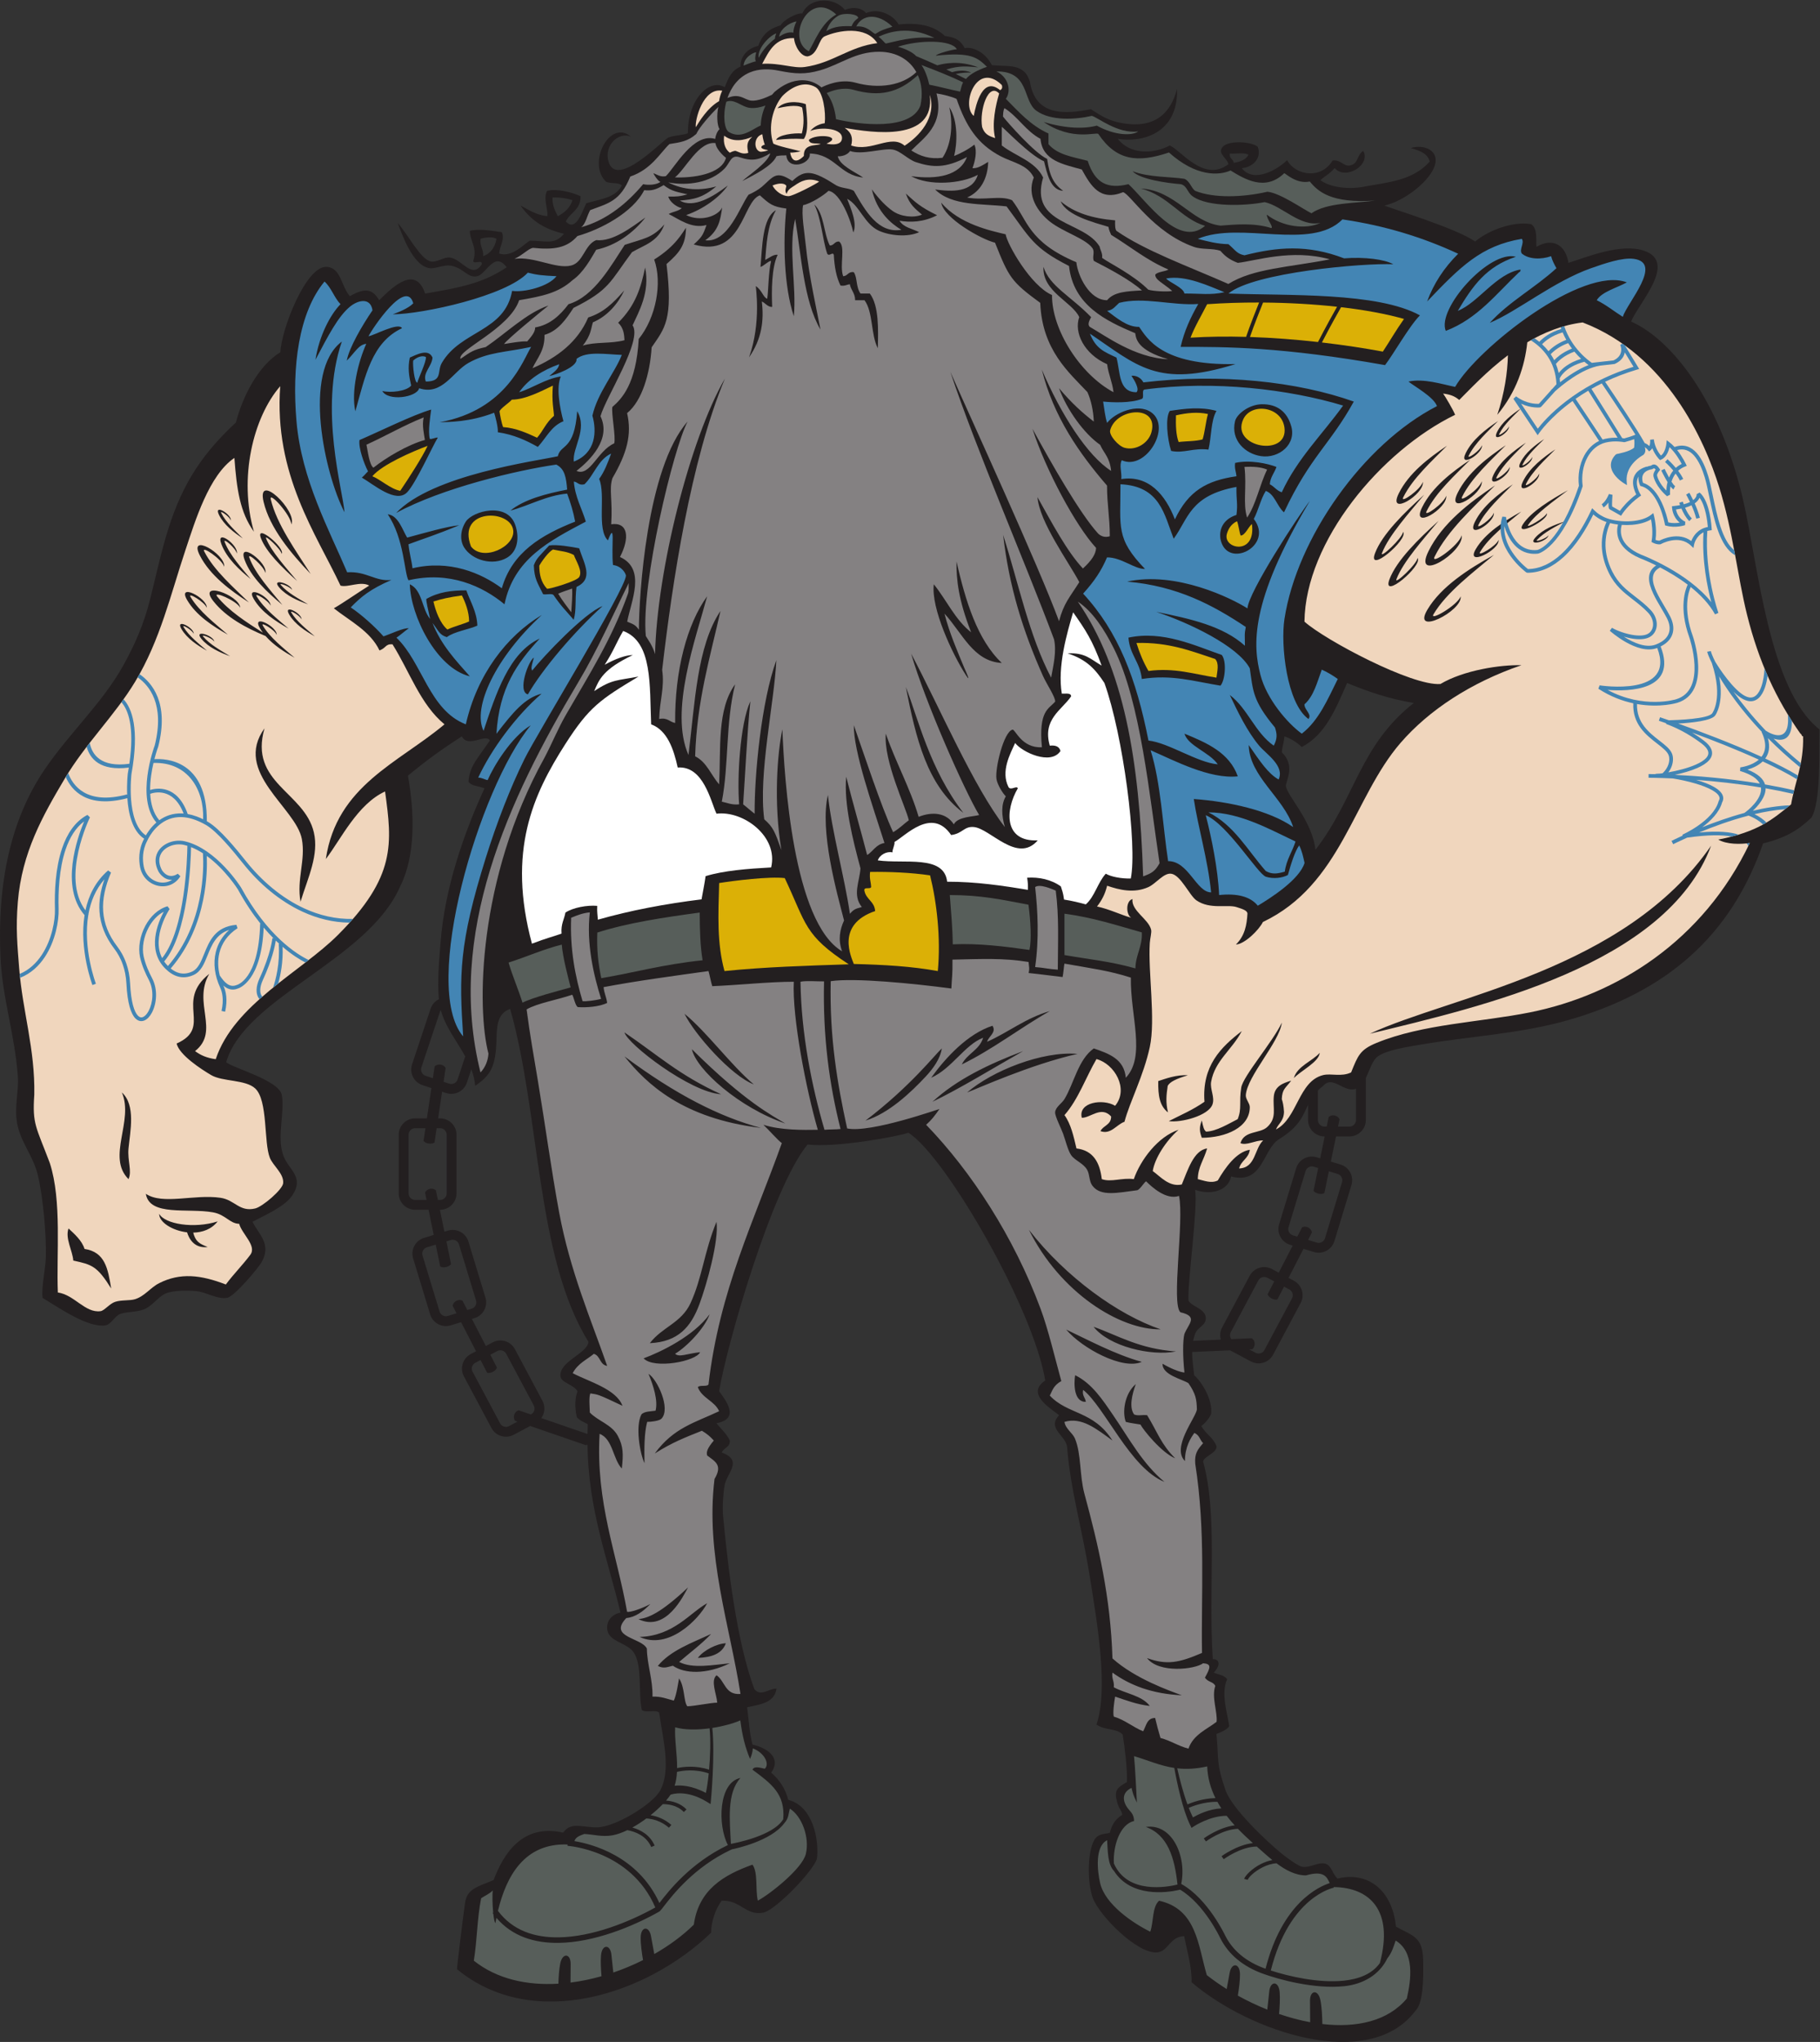
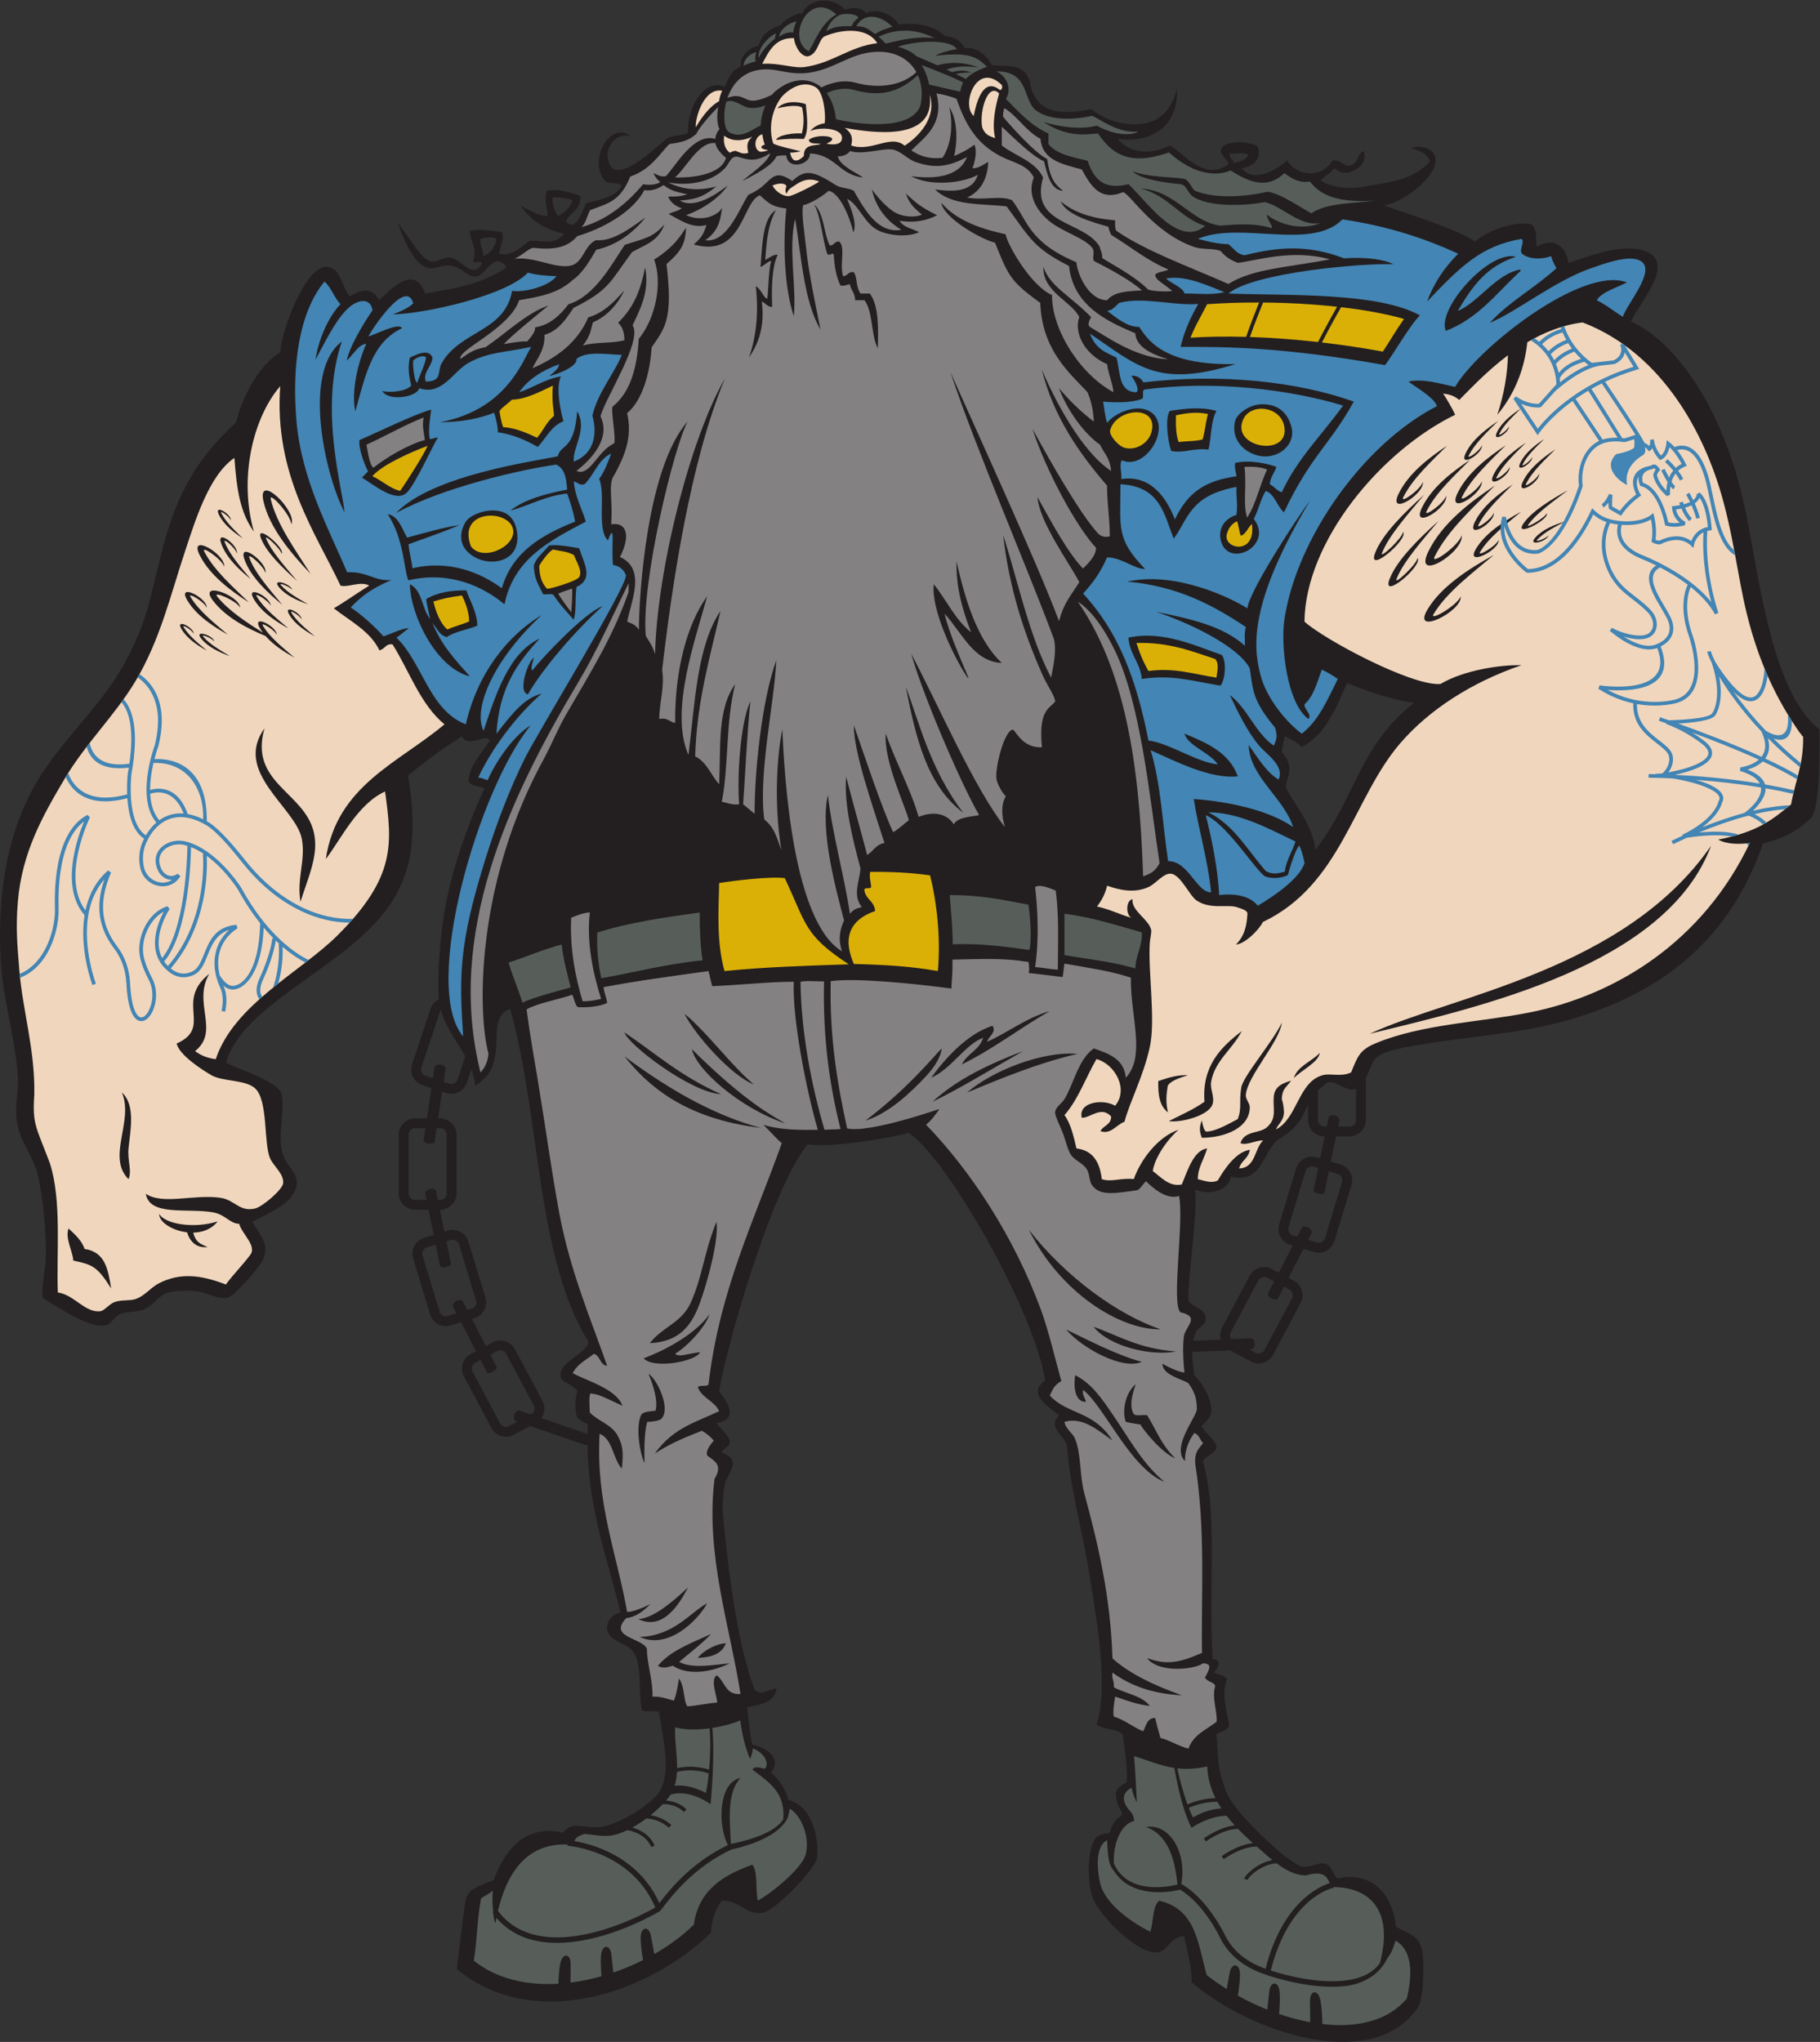
<svg xmlns="http://www.w3.org/2000/svg" viewBox="0 0 754.12 845.8" height="845.8" width="754.12" xml:space="preserve" id="svg2" version="1.1">
  <rect x="0" y="0" width="754.12" height="845.8" fill="#333333" stroke="none" />
  <defs id="defs6" />
  <g transform="matrix(1.333,0,0,-1.333,0,845.8)" id="g10">
    <g transform="scale(0.1)" id="g12">
      <path id="path14" style="fill:#231f20;fill-opacity:1;fill-rule:evenodd;stroke:none" d="m 5480.45,3724.27 c -99.99,-286.81 -299.02,-462.2 -609.22,-549.99 -145.98,-41.31 -298.69,-48.85 -451.74,-74.6 -46.79,-7.88 -108.71,-17.23 -136.76,-37.3 -16.72,-11.97 -25.35,-42.44 -37.12,-66.8 v -130.87 c 0,-28.02 -22.91,-50.94 -50.94,-50.94 h -41.79 l -16.06,-78.17 30.16,-9.17 c 26.81,-8.16 42.07,-36.76 33.92,-63.57 l -53.02,-174.33 c -8.15,-26.81 -36.75,-42.07 -63.56,-33.92 l -32.52,9.88 -46.53,-90.28 16.83,-8.98 c 24.72,-13.19 34.17,-44.2 20.97,-68.92 l -85.75,-160.77 c -13.18,-24.73 -44.19,-34.17 -68.92,-20.99 l -64.92,34.63 -117.92,-5.24 c -0.02,-24.06 3.84,-47.94 6.45,-72.23 24.27,-21.46 58.15,-76.62 52.52,-120.66 -7.07,-14.81 -17.73,-27.87 -30.41,-37.17 15.02,-26.44 34.44,-32.91 47.14,-61.65 3.82,-21.77 -39.67,-32.51 -41.45,-48.69 46.25,-168.39 15.84,-389.52 30.01,-614.28 15.55,1.7 29.54,-13.03 3.16,-41.56 14.28,-6.45 33.5,-7.95 41.45,-20.74 -20.28,-44.11 1.28,-106.76 6.48,-145.534 -4.41,-9.903 -26.18,-19.524 -39.65,-24.375 7.9,-81.863 -1.97,-87.024 28.06,-174.309 19.92,-57.859 127.29,-158.66 174.23,-197.144 16.08,-13.176 51.73,-39.192 64.18,-41.274 25.27,-4.215 51.27,16.496 73.38,9.172 17.78,-5.898 22,-33.828 36.67,-45.848 92.06,22.762 169.85,-33.644 181.49,-149.394 51.23,-28.781 82.79,-30.195 84.43,-102.774 1.47,-64.718 -0.3,-135.167 -23.67,-158.417 -143.51,-191.055 -514.53,-67.012 -696.17,88.496 1.61,47.449 -15.85,104.5 -22.92,143.281 -44.68,-1.77 -49.01,-46.328 -82.53,-50.442 -61.07,-7.468 -181.12,113.172 -201.75,169.649 -16.45,45.09 -17.47,139.582 4.59,178.816 12.1,21.504 30.98,18.157 48.52,22.817 5.07,19.402 13.07,40.23 38.48,55.886 -0.02,12.071 -9.86,17.266 -15.91,40.02 -9.73,36.57 0.13,44.492 30.65,61.824 1.72,38.774 -6.86,109.426 -13.28,148.098 -20.36,20.097 -53.11,11.68 -81.44,30.558 38.27,112.994 1.23,321.784 -20.71,460.014 -24.05,151.41 -59.97,267.9 -70.46,402.01 -2.82,36.04 -64.32,57.84 -24.87,99.46 -29.94,23.43 -103.38,67.44 -43.17,107.75 -36.88,224.93 -310.78,698.07 -425.31,769.99 -34.18,-12.24 -227.73,-47.32 -313.58,-36.61 -112.19,-137.12 -252.27,-628.08 -274.74,-766.53 19.14,-27.38 67.38,-85.58 -8.29,-99.47 13.88,-17.89 31.29,-32.25 41.45,-53.87 1.18,-21.92 -19.53,-21.92 -24.88,-37.31 67.86,-24.98 15.13,-63.96 8.64,-101.88 -4.61,-26.96 -7.16,-68.72 -4.49,-97.04 15.36,-162.76 42.73,-390.31 97.05,-536.36 21.11,-24.34 43.19,1.81 68.73,1.74 -5.65,-44.09 -50.28,-49.2 -91.18,-58.02 5.61,-41.932 5.99,-73.729 16.58,-116.042 41.14,-8.578 92.67,-39.433 58.01,-87.035 26.87,-23.386 44,-49.586 53.2,-84.605 76.84,-19.27 96.56,-124.516 89.07,-183.418 -12.86,-39.785 -129.64,-160.293 -167.13,-167.141 -54.18,-9.883 -70.17,39.5 -128.48,37.305 -19.92,-24.68 -33.3,-67.207 -33.15,-99.461 -199.99,-192.688 -553.45,-308.125 -789.85,-113.625 -0.82,3.605 15.9,141.738 24.91,206.191 6.21,44.395 39.61,50.059 88.71,70.891 31.12,82.559 89.81,176.004 216.21,147.371 25.6,36.016 61.1,14.895 107.75,16.574 55.99,2.012 173.02,72.957 194.78,116.043 32.75,64.832 8.57,152.696 -4.14,240.362 -10.58,10.15 -43.29,-1.83 -53.88,8.3 -11.58,51.08 2.4,136.98 -24.86,178.21 -21.59,32.65 -79.95,32.26 -82.89,74.59 -1.53,22.09 12.02,43.32 41.45,49.73 -40.08,168.51 -99.89,318.28 -102.62,522.48 -1.23,-1.15 -2.57,-2.05 -3.98,-2.64 l -174.13,60 -51.37,-27.4 c -24.72,-13.18 -55.74,-3.75 -68.92,20.98 l -85.76,160.77 c -13.18,24.72 -3.75,55.73 20.98,68.93 l 16.82,8.97 -46.52,90.28 -32.52,-9.88 c -26.8,-8.15 -55.41,7.11 -63.56,33.92 l -53.02,174.33 c -8.15,26.81 7.12,55.41 33.92,63.56 l 30.17,9.18 -16.07,78.17 h -41.79 c -28.02,0 -50.95,22.92 -50.95,50.95 v 182.2 c 0,28.03 22.93,50.95 50.95,50.95 h 36.59 l 14.02,93.98 -27.9,9.29 c -26.59,8.86 -41.09,37.85 -32.23,64.44 l 57.6,172.87 c 4.46,13.4 14.04,23.73 25.85,29.55 -5.29,56.4 0.92,121.49 4.95,174.59 13.29,175.25 75.64,347.64 136.76,480.74 -16.13,7.36 -40.63,6.35 -49.73,20.73 3.01,48.87 30.1,73.7 66.48,128.12 -12.87,22.82 -68.45,-25.14 -87.2,12.79 -64.51,-41.87 -109.23,-74.16 -167.5,-122.26 20.48,-113.95 24.08,-247.13 -23.14,-341.91 -99.16,-231.81 -482.52,-345.35 -541.871,-548.45 19.773,-17.75 165.296,-56.3 173.027,-102.21 9.402,-55.93 -15.981,-128.45 4.144,-186.5 15.946,-46.02 66.579,-65.9 29.008,-124.33 -23.453,-36.47 -90.492,-64.24 -124.332,-82.89 19.371,-39.01 59.379,-68.52 29.004,-124.33 -10.14,-18.63 -85.426,-108.06 -107.75,-111.89 -31.234,-5.37 -64.461,17.71 -95.316,20.72 -29.442,2.87 -63.739,2.15 -87.031,-4.15 -28.915,-7.82 -42.598,-35.07 -70.458,-49.74 -23.089,-12.14 -55.429,-8.69 -78.742,-16.57 -17.718,-5.98 -28.953,-33.29 -46.968,-35.92 -53.512,-7.82 -137.942,50.68 -195.125,85.31 -4.629,30.38 9.105,92.56 10.007,124.67 2.036,72.14 -8.797,189.59 -24.867,256.95 -15.394,64.59 -59.023,106.89 -66.308,174.06 -4.848,44.73 7.129,90.94 4.144,132.62 -9.398,131.23 -47.984,242.12 -53.871,368.86 -10.922,234.98 33.047,431.39 136.766,584.34 77.082,113.7 180.004,207.22 244.507,323.27 36.957,66.46 63.934,128.71 82.895,203.07 18.508,72.58 33.98,147.8 58.02,223.8 45.765,144.68 109.718,235.88 209.632,328.78 19.762,77.7 68.125,175.93 138.149,218.27 2.078,67.09 79.379,271.67 145.396,265.24 43.24,-4.21 43.17,-59.53 70.45,-91.18 48.57,27.77 70.66,21.92 91.18,-12.44 49.69,49.49 114.2,105.68 142.98,20.55 109.63,19.02 178.9,31.78 253.33,81.68 -37.93,51.5 -63.13,-19.91 -90.14,-27.28 -31.8,-8.66 -42.98,27.07 -86.52,32.81 -18.19,2.4 -47.53,-10.68 -62.16,-8.3 -55.32,6.52 -90.15,116.57 -99.82,140.4 35.08,-40.12 72.01,-114.72 103.95,-119.66 19.12,-2.96 39.43,14.59 58.03,12.43 37.75,-4.4 67.98,-68.26 99.12,-21.42 2.88,16.7 -22.35,0.11 -26.59,9.68 13.85,44.25 -9.03,58.66 -10.37,94.62 28.08,7.76 70.08,-0.06 99.47,-4.14 10.05,-22.37 -6.69,-42.95 -8.29,-66.31 39.95,-13.8 78.96,31.14 95.32,39.89 49.52,0.04 75.96,-14.4 106.29,21.41 -60.62,14.39 -101.26,39.86 -135.3,87.9 42.36,-23.95 57.38,-29.92 82.88,-33.16 5.45,13.35 -13.99,56.56 0,78.75 31.89,7.71 77.6,-4.79 103.61,-16.59 1.38,-42.81 -32.52,-50.36 -45.59,-78.74 32.2,-34.29 51.23,33.2 63.73,56.81 44.85,13.17 90.54,16.86 110.34,55.09 -9.65,11.08 -37.04,4.4 -49.73,12.43 -58.52,57.5 11.93,194.97 77.88,139.53 -38.41,15.92 -83.96,-27.28 -69.59,-77.36 24.85,-86.63 169.03,67.19 186.5,74.6 16.52,7.02 55.83,8.18 60.51,13.9 -1.67,100.08 64.66,171.73 114.4,142.29 12,31.46 22.02,52.32 49.16,64.08 -1.39,31.59 22.41,57.52 55,64.34 15.89,45.93 46.81,56.63 69.48,63.95 10.38,18.41 53.85,40.26 67.35,36.69 23.27,52.54 101.23,51.16 132.1,11.4 32.94,12.71 58.04,1.76 66.05,-10.2 41.79,18.21 87.2,-8.6 101.1,-35.3 72.71,7.77 115.25,-8.67 144.02,-35.58 20.35,-3.71 44.83,-5.47 61.54,-37.9 24.29,4.95 63.03,-11.12 84.64,-53.02 40.35,-3.74 72.34,1.7 97.04,-17.43 11.35,-8.79 16.59,-20.86 21.05,-33.56 17.13,-110.39 113.01,-100.43 189.7,-85.86 33.89,-22.18 55.37,-35 91.78,-42.22 109.52,-21.67 157.56,33.61 175.96,105.69 4.17,-141.59 -112.85,-167.78 -184.25,-155.42 38.15,-49.55 110.93,-47.64 161.63,-20.72 33.99,-14.23 106.43,-116.44 182.35,-58.02 -3.46,17.37 -31.82,31.57 -20.72,49.73 13.21,26.14 92.56,21.33 111.89,4.15 13.16,-35.99 -16.05,-63.54 -49.72,-66.31 38.13,-49.3 114.61,-1.61 140.9,24.86 26.36,-48.23 105.87,-60.34 141.35,-1.11 25.78,3.73 34.27,-19.19 53.43,-15.46 27.86,5.42 19.51,28.91 41.46,45.59 25.62,-42.45 -53.6,-93.06 -88.59,-53.62 -18.33,-20.94 -28.6,-22.78 -44.04,-37.56 30.25,-22.9 88.31,-29.09 132.63,-20.72 79.01,14.93 153.82,18.74 207.21,78.74 -6.85,22.17 -22.32,31.37 -59.06,41.79 39.68,12.92 95.54,-6.92 71.5,-62.51 -20.32,-46.98 -96.57,-104.32 -153.34,-116.04 11.95,-6.7 224.27,-70.52 281.81,-111.9 42.02,35.32 119.22,63.86 174.07,53.88 21.68,-13.25 14.18,-53.71 16.57,-70.45 51.62,30.29 91.15,4.91 99.46,-49.75 56.44,17.68 164.57,62.7 236.23,37.31 103.05,-36.53 -17.94,-162 -41.43,-219.65 127.69,-56.81 276.18,-246.65 347.56,-551.55 47.27,-201.87 79.97,-592.62 238.16,-715.93 -0.95,-73.66 3.76,-227.05 -25.13,-273.87 -39.22,-37.97 -78.64,-62.56 -150.31,-80.3 z m -3937.13,1878.6 c -4.89,-26.88 -18.26,-45.29 -41.44,-53.88 1.21,21.93 -10.73,30.72 -8.29,53.87 11.68,4.31 38.78,7.94 49.73,0.01 z m 2337.41,261.1 c -8.07,-15.42 -25.4,-21.59 -45.59,-24.88 -1.87,11.96 -14.67,12.96 -12.43,29.02 18.92,-1.8 45.63,4.19 58.02,-4.14 z M 1779.55,5723.06 c -7.66,-24.12 -24.71,-38.85 -45.59,-49.74 -8.44,16.42 -17.41,32.32 -16.57,58.02 24.36,0.88 44.41,-2.55 62.16,-8.28 z m 46.64,-3833.94 c 0.16,10.02 0.45,20.18 0.91,30.48 -5.28,2.85 -32.71,14.78 -34.6,23.81 -6.5,31.22 -4.99,58.74 2.59,78.04 -9.89,20.71 -50.23,26.43 -52.84,46.28 -6.09,46.37 84.05,71.47 87.03,107.75 -163.71,263.16 -149.37,701.79 -243.48,1034.55 -43.11,-14.52 -41.39,-61.59 -42.64,-98.92 -2.63,-78.28 -16.62,-106.65 -66.15,-139.91 -1.52,17.99 -5.84,34.89 -11.96,51.1 l -13.8,-41.43 c -8.85,-26.58 -37.85,-41.08 -64.43,-32.23 l -12.61,4.2 -12.37,-82.91 h 6.26 c 28.02,0 50.94,-22.92 50.94,-50.95 v -182.2 c 0,-28.03 -22.92,-50.95 -50.94,-50.95 h -0.72 l 13.99,-68.1 11.06,3.36 c 26.8,8.16 55.41,-7.11 63.56,-33.91 l 53.02,-174.34 c 8.15,-26.8 -7.11,-55.41 -33.92,-63.56 l -8.29,-2.52 43.41,-84.26 21.31,11.37 c 24.72,13.19 55.74,3.75 68.93,-20.98 l 85.75,-160.77 c 9.37,-17.56 7.32,-38.29 -3.51,-53.57 l 143.5,-49.43 z m -380,1173.26 c -26.36,47.79 -61.9,91.87 -76.01,143.82 -1.15,-1.6 -2.08,-3.39 -2.72,-5.34 l -57.6,-172.88 c -3.53,-10.58 2.31,-22.26 12.88,-25.77 l 22.83,-7.61 5.48,36.7 c 7.71,8.48 26.43,8.97 34.13,-4.99 l -6.39,-42.77 17.69,-5.9 c 10.57,-3.52 22.25,2.31 25.78,12.89 l 23.93,71.85 z m 165.9,-1099.5 38.03,-13.1 0.72,0.38 c 9.84,5.25 13.64,17.74 8.39,27.57 l -85.76,160.78 c -5.24,9.84 -17.73,13.64 -27.56,8.4 l -21.7,-11.58 20.58,-39.92 c -2.76,-9.92 -20.74,-19.75 -30.61,-15.89 l -20.4,39.57 -16.45,-8.77 c -9.84,-5.24 -13.63,-17.73 -8.39,-27.57 l 85.75,-160.78 c 5.25,-9.83 17.74,-13.63 27.58,-8.38 l 26.29,14.03 -7.61,2.61 c -6.93,9.13 -3.99,27.62 11.14,32.65 z m -174.46,340.5 14.94,-29 13.63,4.15 c 10.66,3.24 16.81,14.75 13.57,25.42 l -53.02,174.33 c -3.24,10.68 -14.77,16.82 -25.43,13.58 l -13.77,-4.19 14.51,-70.6 c -5.33,-8.8 -25.29,-13.42 -33.76,-7.04 l -13.89,67.56 -27.45,-8.35 c -10.66,-3.24 -16.8,-14.77 -13.56,-25.43 l 53.02,-174.34 c 3.24,-10.66 14.76,-16.8 25.43,-13.56 l 27.17,8.27 -12.01,23.31 c 1.3,11.39 16.2,22.72 30.62,15.89 z m -82.67,342.86 6.14,-29.84 h 7 c 11.15,0 20.37,9.23 20.37,20.38 v 182.2 c 0,11.16 -9.22,20.39 -20.37,20.39 h -10.82 l -6.64,-44.46 c -8.03,-6.43 -28.36,-3.9 -34.12,4.99 l 5.89,39.47 h -32.03 c -11.15,0 -20.38,-9.23 -20.38,-20.39 v -182.2 c 0,-11.15 9.23,-20.38 20.38,-20.38 h 35.51 l -4.69,22.8 c 4.32,10.62 21.73,17.51 33.76,7.04 z m 2860.09,315.67 c -37.36,-13.73 -71.31,42.72 -101.03,10 -6.68,-5.22 -12.43,-10.35 -17.45,-15.43 v -91.77 c 0,-11.14 9.23,-20.37 20.38,-20.37 h 7.01 l 6.13,29.84 c 12.03,10.47 29.44,3.57 33.76,-7.04 l -4.69,-22.8 h 35.51 c 11.15,0 20.38,9.23 20.38,20.37 v 97.2 z m -149.04,-49.98 c -16.37,-33.6 -25.96,-67.3 -89.96,-106.5 -51.25,-31.41 -49.37,-142.21 -149.19,-116.04 -9.38,-45 -63.35,-58.92 -111.91,-41.45 8.94,-58.46 -23.64,-283.57 -20.72,-343.98 9,-19.12 52.52,-24.81 53.88,-53.87 1.13,-24.13 -25.04,-27.77 -33.16,-49.74 -2.69,-7.29 -4.7,-14.53 -6.15,-21.74 l 85.99,3.82 c -3.4,12.2 -2.33,25.65 4.06,37.63 l 85.76,160.78 c 13.18,24.72 44.2,34.16 68.91,20.97 l 21.32,-11.37 43.41,84.26 -8.29,2.52 c -26.81,8.15 -42.07,36.76 -33.91,63.56 l 53.01,174.34 c 8.16,26.81 36.75,42.07 63.56,33.92 l 11.05,-3.36 14.01,68.09 h -0.73 c -28.01,0 -50.94,22.92 -50.94,50.94 v 47.22 z m 31.49,-196.32 -14.51,-70.6 c 5.32,-8.8 25.29,-13.42 33.76,-7.04 l 13.89,67.56 27.45,-8.35 c 10.66,-3.24 16.8,-14.77 13.56,-25.43 l -53.02,-174.33 c -3.24,-10.66 -14.76,-16.81 -25.43,-13.57 l -27.18,8.27 12.02,23.31 c -1.3,11.39 -16.2,22.71 -30.62,15.89 l -14.94,-29 -13.63,4.14 c -10.67,3.25 -16.81,14.76 -13.57,25.43 l 53.02,174.33 c 3.24,10.67 14.77,16.82 25.43,13.58 l 13.77,-4.19 z m -206.48,-528.89 -63.51,-2.83 c -4.54,6.15 -5.49,14.66 -1.69,21.79 l 85.75,160.77 c 5.25,9.84 17.74,13.64 27.57,8.39 l 21.7,-11.57 -20.57,-39.92 c 2.76,-9.91 20.73,-19.74 30.6,-15.89 l 20.4,39.58 16.46,-8.78 c 9.83,-5.25 13.62,-17.73 8.38,-27.56 l -85.76,-160.79 c -5.24,-9.83 -17.73,-13.63 -27.57,-8.39 l -19.35,10.33 9.02,0.41 c 9.23,6.78 11.66,25.35 -1.43,34.46 z m 503.61,1973.92 c -168.69,-132.47 -181.79,-296.21 -305.65,-456.24 -10.1,91.15 -88.41,166.9 -92.2,199.28 3.58,21.38 28.51,63.82 -12.09,103.37 0.34,16.69 5.19,23.45 7.94,49.98 21.3,-7.72 39.07,-18.94 53.87,-33.16 74.59,38.71 106.06,120.51 140.91,198.92 63.54,-26.25 130.11,-49.48 207.22,-62.15 v 0" />
      <path id="path16" style="fill:#f0d6bd;fill-opacity:1;fill-rule:evenodd;stroke:none" d="m 5567.48,3845.66 c -57.27,-46.34 -101.26,-85.25 -226.39,-109.48 26.54,-15.42 68.29,-14.77 97.91,-10.7 -145.59,-305.56 -414.4,-472.53 -683.81,-526.34 -153.99,-30.75 -332.44,-35.83 -476.08,-94.63 -52.04,-21.3 -58.07,-39.48 -79.27,-91.85 -30.13,-14.52 -62,-2.19 -87.02,-8.3 -76.8,-18.74 -79.48,-134.58 -146.61,-168.97 7.68,19.09 24,25.57 25.03,54.49 -1.1,18.23 -3.65,30.7 -6.9,39.89 1.42,31.73 11.27,33.45 29.18,57.31 -25.67,-7.7 -51.16,-17.17 -54.05,-49.03 -3.49,-38.68 10.57,-66.63 -20.72,-95.32 -22.86,-20.96 -70.96,-10.02 -82.89,-49.73 18.39,-8.59 46.16,9 70.46,8.29 -27.75,-26.14 -22.68,-85.08 -74.61,-87.03 5.83,24.57 29.81,30.97 33.15,58.02 -41.8,-6.57 -76.67,-55.92 -99.45,-95.33 -20.65,-10.28 -43.68,-0.11 -62.16,4.14 0.75,38.41 18.27,58.11 29.01,95.33 -41.96,-5.31 -60.67,-68.98 -78.74,-111.9 -39.33,-8.7 -66.37,24.64 -90.32,41.62 6.23,39.86 41.12,94.07 80.3,128.31 -63.87,-21.27 -118.03,-92.86 -139.18,-153.36 -37.28,5.07 -69.93,-10.41 -99.48,0 -6.11,51.91 -26.78,89.25 -78.73,95.33 -8.9,38.07 -17.48,76.47 -37.3,103.61 42.75,48.43 65.98,116.38 99.46,174.06 56.02,-14.42 101.63,-92.36 58.03,-145.05 -37.62,22.77 -115.77,11.37 -103.61,-37.3 27.31,-0.56 60.14,37.95 91.18,4.15 0.31,-26.57 -24.66,-27.85 -33.16,-45.59 32.17,-11.86 49.79,20.34 74.59,29.01 17.08,63.81 59.06,141.7 78.74,232.08 18.54,85.1 -5.56,233.28 0,323.26 0.92,14.73 6.19,32.91 4.15,41.44 -7.98,33.46 -62.01,58.48 -58.02,95.32 -21.15,-6.04 -20.35,-47.68 -4.13,-58.02 -28.72,7.79 -69.4,27.29 -106.04,34.88 15.5,20.25 24.77,38.1 31.43,64.59 37.97,-13.16 83.93,-24.4 128.47,-4.15 23.44,10.65 47.21,44.41 70.45,41.45 29.78,-3.8 57.01,-67.92 78.75,-82.89 42.24,-29.07 96.1,-11.75 124.33,-20.72 17.81,-5.66 34.24,-10.62 34.14,-20.58 -1.96,-34.35 -7.91,-68.71 -35.87,-95.81 26.67,0.86 71.52,44.78 83.93,69.93 243.46,115.85 280.7,386.28 427.55,556.21 87.91,101.72 218.62,187.9 376.11,241.76 -65.77,1.85 -179.86,-15.7 -251.78,-58.37 -87.55,-7.27 -358.66,136.31 -422.71,193.75 2.89,249.44 237.39,530.41 468.31,642.72 -5.68,14.66 -30.89,57.47 -37.31,65.96 22.87,-3.03 35.47,-7.71 50.09,-19.85 33.05,32.71 84.6,88.78 151.38,138.89 -1.36,-54.12 -10.38,-116.52 -33.07,-185.09 59.27,71.12 85.61,151.4 93.24,225.46 51.1,30.2 108.81,53.81 172.14,61.63 260.53,-100.09 378.97,-366.06 424.11,-511.14 44.54,-143.18 56.76,-276.42 87.02,-397.86 36.05,-144.59 90.52,-262.59 165.79,-368.85 4.5,-1.02 2.81,-8.24 8.27,-8.28 2.29,-85.17 -25.1,-140.67 -37.29,-211.37 z M 2369.6,5927.94 c 1.79,-15.19 5.42,-26.13 7.67,-32.62 -6.73,-0.48 -24.86,-11.65 10.11,-16.62 -2.2,-2.57 -12.82,-4.57 -22.66,-5.35 -21.84,3.17 -23.92,46.4 4.88,54.59 z m 199.45,-29.15 c 54.43,23.31 -31.16,32.61 -54.83,11.71 2.06,-16.5 29.43,-8.57 36.7,-13.39 -18.83,-5.24 -53.56,0.52 -52.13,-36.59 -26.76,-27.24 -39.27,-10.76 -42.65,10.32 9.54,-0.36 22,1.67 32.65,4.08 -23.2,6.28 -69.56,15.53 -85.17,24.01 -17.4,53.14 -0.96,112.72 28.35,147.75 26.86,27.3 67.04,48.76 103.41,27.44 23.37,-13.71 32.01,-77.97 28.32,-111.9 -23.29,-3.3 -36.89,-14.58 -45.25,-24.18 32.15,14.09 106.73,9.19 98.18,-26.95 -5.28,-22.31 -47.46,-12.67 -47.58,-12.3 z m -64.24,122.66 c -25.13,9.31 -68.98,10.48 -88.07,-12.69 21.28,4.61 58.35,12.58 76.67,2.16 4.88,-26.01 6.82,-51.12 -1.03,-80.65 -23.35,2.2 -74.14,-4 -80.04,-20.12 28.15,3.54 54.35,4.71 86.34,3.11 16.25,23.3 9.64,71.06 6.13,108.19 z m 41.44,-240.38 c -3.96,-5.06 -81,-45.57 -95.32,-45.59 -18.16,-0.01 -40.19,14.47 -49.73,33.16 13.05,5.63 33.94,10.22 42.59,-0.14 2.39,-2.87 -6.84,-15.53 1.27,-25.5 5.32,15.61 16.15,19.36 24.16,25.08 20.02,14.3 43.04,26.46 77.03,12.99 z m 180.72,429.98 c -87.97,-11.2 -137.85,-61.83 -225.27,-74.12 -36.02,-5.07 -76.72,13.22 -132.52,9.8 20.8,38.28 39.25,81.69 98.94,79.95 2.39,-26.58 22.63,-58.42 42.9,-56.72 32.57,6.52 33.16,53.83 52.32,62.24 42.79,18.8 128.19,34.18 163.63,-21.15 z m 85.04,-318.76 c -42.76,37.43 -102.3,-20.86 -166.29,0.68 6.1,21.99 2.13,39.52 -20.03,54.83 87.6,-15.84 282.58,-44.02 264.54,102.66 21.86,-71.87 -34.21,-129.21 -78.22,-158.17 z m -473.75,27.8 c -19.78,-17.44 -15.59,-31.65 -12.35,-50.09 -16.93,-5.16 -25.46,1.24 -38.25,5.91 -4.27,1.56 -13.38,-2.39 -19.05,-5.4 -13.69,10.13 -21.07,28.08 -17.73,53.03 28.46,-21.68 61.92,-14.69 87.38,-3.45 z m -175.36,29.71 c -3.45,21.48 22.33,124.13 82.2,113.34 -4.73,-8.36 -8.62,-22.5 -9.96,-32.44 -36.36,-20.55 -63.01,-65.52 -72.24,-80.9 z m 951.04,131.23 c 4.17,-10.9 -2.92,-15.24 -5.27,-16.05 -53.68,44.16 -74.95,-43.2 -81.85,-80.14 -40.73,33.85 9.1,172.22 87.12,96.19 z m -8.21,-26.42 c -10.68,-36.67 -23.48,-93.38 -12.43,-138.67 -21.2,6.87 -32.89,12.63 -40.48,34.4 -8.89,52.47 19.27,140.02 52.91,104.27 z M 1012.84,3675.74 c 48.27,63.64 98.16,170.19 184.08,209.99 22.24,-161.68 34.5,-264.93 -146.78,-446.21 -113.831,-113.84 -323.175,-215.43 -379.542,-385.77 -26.774,3.61 -46.989,12.07 -64.246,25.21 78.398,62.07 -8.852,150.12 44.207,240.02 -109.289,-86.68 12.476,-166.05 -101.536,-216.55 8.313,-36.03 77.915,-80.71 107.407,-98.07 35.258,-20.77 106.523,-13.46 136.761,-41.44 40.051,-37.06 26.379,-167.26 45.586,-215.51 9.946,-24.95 43.899,-49.01 41.453,-78.74 -1.671,-20.13 -64.167,-73.31 -87.039,-78.75 -49.109,-11.68 -62.972,26.6 -107.753,33.17 -81.567,11.95 -179.715,-22.98 -232.083,12.42 11.543,-71.18 130.594,-43.52 208.946,-57.68 39.207,-7.08 51.594,-34.93 81.16,-35.56 8.848,-32.19 55.519,-68.34 34.598,-96.33 -23.993,-32.1 -52.192,-60.01 -76.043,-92.25 -78.153,30.19 -141.84,37.16 -207.215,4.15 -27.102,-13.69 -44.551,-40.11 -74.598,-49.73 -16.336,-5.23 -42.129,-1.8 -62.168,-8.29 -17.859,-5.78 -33.164,-27.38 -45.586,-29.01 -48.125,-6.38 -81.203,50.96 -132.621,58.02 -4.918,119.4 12.938,284.88 -24.863,402 -42.879,113.87 -54.746,119.88 -48.356,212.74 2.743,141.76 -36.609,259.67 -46.965,392.34 -5.473,70.06 -11.098,124.07 -4.148,207.21 12.82,153.18 77.043,266.62 145.055,381.29 65.527,110.47 155.953,196.97 219.652,302.53 77.766,128.88 110.024,270.33 156.352,409.17 30.304,90.83 73.156,232.66 152.062,286.04 7.11,-96.49 17.262,-169.22 60.778,-229.32 -48.118,166.03 -2.731,355.03 81.679,452.26 -20.273,-275.22 113.028,-460.7 187.356,-619.75 23.23,-6.67 62.26,15.07 89.27,0.17 -38.54,-24.16 -81.69,-54.53 -109.99,-70.63 49.32,-39.09 113.62,-70.97 141.95,-131.07 21.27,8.08 18.07,20.78 40.4,19.17 52.87,-83.88 86.52,-187 161.64,-248.66 -142.64,-119.83 -335.01,-189.95 -368.86,-418.58 z M 621.469,4618.5 c 31.828,-61.75 94.429,-108.39 152.371,-145.44 -47.219,46.12 -108.559,99.34 -138.828,158.1 -10.774,20.89 54.976,-23.62 61.922,-47.23 4.281,39.43 -113.454,108.22 -75.465,34.57 z m -57.235,-228.4 c 17.5,-29.51 49.731,-50.67 79.379,-67.23 -24.629,21.35 -56.429,45.79 -73.082,73.87 -5.918,9.98 27.797,-10.03 31.918,-21.47 0.949,19.57 -59.105,50.02 -38.215,14.83 z m 62.032,-30.47 c 21.972,-26.34 57.164,-42.09 89.07,-53.72 -27.719,17.15 -63,36.21 -83.914,61.28 -7.438,8.91 29.043,-5.47 34.93,-16.1 -2.188,19.46 -66.325,39.96 -40.086,8.54 z m 241.601,159.98 c 22.371,-26 57.793,-41.22 89.875,-52.36 -27.972,16.73 -63.547,35.25 -84.828,60 -7.57,8.8 29.117,-5.04 35.16,-15.57 -2.469,19.43 -66.914,38.95 -40.207,7.93 z M 899.238,4435 c 17.496,-29.51 49.731,-50.66 79.379,-67.23 -24.633,21.35 -56.429,45.79 -73.082,73.87 -5.922,9.98 27.793,-10.03 31.922,-21.47 0.941,19.56 -59.113,50.03 -38.219,14.83 z m -218.461,310.06 c 15.219,-30.74 45.754,-54.27 74.067,-73.03 -22.946,23.15 -52.809,49.92 -67.281,79.18 -5.157,10.4 26.953,-12.11 30.203,-23.82 2.422,19.43 -55.161,54.34 -36.989,17.67 z m 130.575,-73.16 c 16.515,-42.46 65.613,-90.63 112.414,-132.33 -34.606,41.5 -81.036,92.26 -96.746,132.66 -5.598,14.37 46.964,-34.12 48.324,-48.17 12.808,16.84 -83.719,98.5 -63.992,47.84 z m -50.997,-66.49 c 19.516,-53.34 69.879,-100.8 117.461,-140.03 -36.238,44.19 -84.363,96.48 -102.945,147.25 -6.609,18.04 46.984,-28.37 49.637,-47.79 10.242,29.48 -87.473,104.21 -64.153,40.57 z m 59.04,180.02 c 19.097,-80.91 84.023,-158.63 146.347,-223.9 -44.976,70.52 -105.836,154.86 -124,231.85 -6.476,27.36 63.34,-49.38 63.821,-78.06 20,41.06 -109,166.61 -86.168,70.11 z m -11.094,-393.18 c 2.679,-4.52 5.609,-8.89 8.765,-13.12 -50.648,32.22 -106.863,68.32 -142.109,112.61 -15.047,18.89 60.137,-12.79 71.875,-35.18 -3.602,40.59 -136.027,86.31 -82.98,19.71 39.742,-49.95 101.871,-82.77 161.621,-107.56 24.605,-28.17 58.691,-49.9 90.582,-67.72 -33.438,28.99 -76.602,62.16 -99.2,100.28 -8.042,13.54 37.731,-13.62 43.321,-29.14 1.289,26.55 -80.231,67.89 -51.875,20.12 z m -119.848,261.29 c 16.738,-43.45 55.094,-79.07 91.024,-107.96 -28.133,34.15 -65.161,74.07 -81.086,115.42 -5.672,14.7 34.929,-19.72 37.855,-35.95 5.695,25.96 -67.785,80.32 -47.793,28.49 z m 100.656,-170.3 c 23.75,-40.06 67.508,-68.77 107.75,-91.26 -33.425,28.98 -76.593,62.16 -99.199,100.27 -8.043,13.55 37.731,-13.62 43.324,-29.13 1.289,26.55 -80.226,67.9 -51.875,20.12 z m -207.015,-3.39 c 27.824,-46.92 79.066,-80.55 126.207,-106.89 -39.16,33.95 -89.715,72.81 -116.188,117.45 -9.418,15.86 44.192,-15.96 50.742,-34.13 1.508,31.1 -93.972,79.52 -60.761,23.57 z m 393.453,-721.22 c -29.34,125.86 -202.363,153.44 -153.344,323.26 -98.711,-136.55 97.762,-246.16 116.043,-343.98 12.317,-65.92 -16.68,-124.07 -4.144,-194.79 23.746,76.55 57.691,145.8 41.445,215.51 z M 494.801,2573.35 c -0.684,-25.99 40.906,-52.3 86.699,-57.56 5.809,-18.94 21.93,-50.85 64.031,-45.62 -26.832,10.51 -37.89,17.56 -44.957,44.71 28.762,0.59 57.121,10.47 75.887,34.82 -73,-23.28 -164.234,-8.66 -181.66,23.65 z m -95.324,203.08 c 5.175,53.51 23.066,134.55 -20.723,174.05 38.316,-88.3 -48.484,-200.62 20.723,-269.37 11.453,25.16 -3.653,57.48 0,95.32 z M 262.719,2464.21 c -7.547,25.61 -32.449,47.68 -49.735,63.56 -11.089,-30.5 12.547,-68.91 14.848,-99.82 58.043,-12.4 73.988,-16.84 117.773,-86.68 -10.277,62.93 -19.378,113.22 -82.886,122.94 z M 4420.56,4768.8 c 30.78,62.29 92.59,109.97 149.91,147.98 -46.44,-46.9 -106.88,-101.14 -136.17,-160.4 -10.42,-21.07 54.58,24.54 61.13,48.25 4.94,-39.35 -111.62,-110.09 -74.87,-35.83 z m 352.43,-93.53 c 23.19,25.27 59.09,39.34 91.51,49.45 -28.49,-15.82 -64.64,-33.2 -86.72,-57.25 -7.84,-8.55 29.27,4.1 35.66,14.44 -3.1,-19.34 -68.14,-36.79 -40.45,-6.64 z m -46.97,232.48 c 15.2,30.76 45.73,54.3 74.03,73.07 -22.94,-23.15 -52.78,-49.94 -67.25,-79.21 -5.14,-10.4 26.96,12.12 30.2,23.83 2.43,-19.43 -55.13,-54.37 -36.98,-17.69 z m -72.52,94.98 c 15.19,30.75 45.72,54.3 74.02,73.07 -22.93,-23.16 -52.77,-49.95 -67.24,-79.21 -5.14,-10.4 26.95,12.12 30.19,23.83 2.43,-19.44 -55.13,-54.37 -36.97,-17.69 z m 81.44,-285.16 c 25.5,37.76 84.04,73.89 138.9,104.2 -42.93,-32.82 -99.44,-72.05 -123.7,-107.98 -8.62,-12.77 53.34,22.89 57.79,36.29 8.77,-19.26 -103.43,-77.54 -72.99,-32.51 z m -415.6,-171.87 c 22.29,57.98 89,123.93 152.6,181.03 -46.98,-56.78 -110.03,-126.23 -131.24,-181.41 -7.56,-19.62 63.86,46.77 65.65,65.93 17.54,-22.89 -113.65,-134.73 -87.01,-65.55 z m -44.9,81.15 c 22.3,57.99 89.01,123.94 152.6,181.04 -46.97,-56.78 -110.02,-126.23 -131.24,-181.41 -7.56,-19.62 63.87,46.77 65.65,65.94 17.55,-22.89 -113.65,-134.74 -87.01,-65.57 z m 73.59,185.13 c 30.78,62.28 92.61,109.95 149.91,147.98 -46.44,-46.91 -106.88,-101.16 -136.16,-160.41 -10.42,-21.07 54.57,24.53 61.12,48.25 4.94,-39.35 -111.62,-110.09 -74.87,-35.82 z m 239.61,-172.66 c 28.98,48.86 87.22,86.25 141.19,116.08 -43.74,-36.79 -100.67,-79.35 -128.24,-125.83 -9.82,-16.52 51.39,19.25 57.56,37.85 4.65,-30.87 -105.12,-86.37 -70.51,-28.1 z m -150.56,-188.48 c 42.43,71.49 127.64,126.22 206.62,169.86 -64,-53.84 -147.31,-116.11 -187.66,-184.14 -14.37,-24.18 75.21,28.17 84.24,55.4 6.81,-45.17 -153.84,-126.39 -103.2,-41.12 z m 119.25,486.83 c 20.63,41.74 62.08,73.71 100.49,99.19 -31.13,-31.44 -71.64,-67.81 -91.27,-107.53 -7,-14.12 36.58,16.45 40.97,32.35 3.32,-26.38 -74.83,-73.8 -50.19,-24.01 z m 177.87,-88.07 c 20.62,41.75 62.07,73.71 100.49,99.2 -31.14,-31.44 -71.64,-67.81 -91.28,-107.53 -6.99,-14.12 36.58,16.44 40.98,32.34 3.31,-26.38 -74.83,-73.8 -50.19,-24.01 z m -91.53,20.72 c 20.63,41.75 62.08,73.71 100.49,99.2 -31.13,-31.45 -71.64,-67.81 -91.27,-107.53 -6.99,-14.12 36.58,16.45 40.97,32.35 3.31,-26.38 -74.82,-73.81 -50.19,-24.02 z m -57.88,-146.5 c 24.17,48.91 72.7,86.34 117.7,116.19 -36.47,-36.83 -83.92,-79.42 -106.9,-125.94 -8.2,-16.54 42.84,19.26 47.98,37.88 3.87,-30.89 -87.64,-86.44 -58.78,-28.13 z m -144.25,-91.21 c 42.43,85.83 127.64,151.55 206.62,203.95 -64.01,-64.65 -147.3,-139.42 -187.68,-221.09 -14.35,-29.03 75.23,33.82 84.26,66.51 6.8,-54.23 -153.86,-151.74 -103.2,-49.37 z m 90.53,181.09 c 30.79,62.28 92.6,109.97 149.91,147.98 -46.44,-46.9 -106.88,-101.15 -136.17,-160.41 -10.42,-21.06 54.58,24.54 61.14,48.26 4.94,-39.35 -111.63,-110.1 -74.88,-35.83 z M 4257.86,3132.83 c 342.62,83.69 921.73,211.78 1060.96,584.36 -267.92,-388.46 -810.64,-467.46 -1060.96,-584.36 z m -236.04,-137.79 c 21.47,22.75 78.28,50.31 80.45,78.57 -21.7,-25.27 -70.41,-41.66 -80.45,-78.57 z m -163.54,-29.53 c -7.42,-46.12 2.5,-65 -11.09,-98.05 -28.48,-14.39 -66.13,-37.74 -98.23,-38.81 -7,5.86 -8.75,13.83 -13.28,34.81 -8.64,-22.6 -6.95,-34.36 0,-53.89 73.67,0.33 149.18,31.48 149.18,95.32 0.02,12.11 -13.36,24.75 -12.42,37.31 4.54,59.63 104.3,163.93 112.07,225.16 -29.11,-61.29 -120.47,-166.11 -126.23,-201.85 z m -114.3,-44.03 c -36.64,-25.54 -71.41,-40 -110.87,-60.1 37.18,-5.7 123.15,16.43 135.73,51.8 8.05,22.66 -8.24,47.37 -4.15,70.45 11.67,65.86 65.08,99.26 95.32,157.5 -64.78,-49.79 -124.33,-108.09 -116.03,-219.65 z m -143.68,64.32 c -0.78,-46.39 4.71,-77.39 30.3,-97.39 -7.56,31.79 -5.14,53.98 -0.9,82.27 6.47,13.18 28.14,22.69 62.64,33.16 -35.59,2.35 -71.13,-11.33 -92.04,-18.04 v 0" />
      <path id="path18" style="fill:#4385b4;fill-opacity:1;fill-rule:evenodd;stroke:none" d="m 5044.26,5360.6 c -27.2,17.01 -51.3,37.11 -80.99,51.62 16.04,26.46 61.74,37.9 93.6,55.43 -137.66,52.64 -463.26,-203.24 -533.76,-324.81 -42.62,8.8 -97.19,26.74 -145.05,16.57 18.01,-14.65 79.05,-48.12 88.62,-76.31 -229.86,-118.1 -435.48,-410.41 -474.05,-661.38 -12.47,-81.08 7.19,-262.33 74.6,-310.82 11.69,14.66 -13,28.3 -12.43,45.59 28.75,25.12 39.35,68.39 53.86,107.75 18.2,-8.05 34.38,-18.13 49.74,-29.01 -31.24,-62.69 -58.85,-129.03 -111.9,-169.92 -44.87,32.42 -109.34,108 -128.47,182.35 -23.07,89.67 -35.74,224.29 153.51,540.84 -35.81,-46.04 -191.35,-284.03 -193.91,-333.96 -48.67,31.05 -221.17,116.7 -374.04,83.23 156.33,-13.59 266.81,-73.04 368.85,-140.91 -4.97,-24.65 -2.62,-26.45 -2.76,-58.36 -68.48,61.37 -167.68,83.4 -275.61,105.34 102.45,-34.08 253.57,-106.07 290.79,-175.46 10.18,-68.32 7.81,-99.43 78.25,-183.88 6.53,-20.28 7.84,-33.84 -3.64,-56.49 -58.04,40.05 -80.97,115.19 -136.76,157.49 25.32,-53.51 54.13,-113.15 91.18,-157.49 21.85,-26.15 80.14,-62.47 60.61,-105.16 -32.64,18.48 -56.79,54.93 -92.91,107.06 1.88,-97.69 108.69,-163.21 138.14,-254.87 -74.72,52.34 -201.5,79.57 -308.92,87.2 12.7,-85.49 43.78,-188.24 53.88,-290.11 -45.97,0.05 -70.33,97.71 -133.67,97.06 -16.5,107.85 -22.91,245.13 -54.56,344.66 73.99,-32.12 183.03,-90.35 271.12,-81.15 -26.08,73.39 -95.22,103.7 -165.78,132.61 11.34,-38.4 77.71,-57.65 103.61,-95.31 -64.39,5.61 -152.2,66.84 -215.51,73.9 -37.7,191.96 -93.62,338.08 -203.08,456.57 35.52,39.43 56.54,70.89 74.27,112.59 44.46,0.57 86.37,-37.18 118.11,-35.92 -91.72,94.79 -75.98,129.63 -76.33,263.17 123.44,-5.74 135.92,-94.1 165.43,-169.22 45.79,61.94 49.77,134.12 195.13,160.93 -0.79,-44.54 4.6,-49.54 0,-87.04 -32.89,-10.25 -55.55,-36.34 -49.74,-74.59 18.95,-97.41 168.52,-21.85 103.61,62.17 14.45,27 21.22,61.67 37.3,87.03 27.65,-9.66 35.92,-49.93 56.65,-66.49 81.46,173.62 144.07,211.51 216.88,344.15 -174.82,62.05 -413.38,88.26 -654.05,59.6 -11.5,21.51 -32.48,21.38 -37.02,20.36 8.57,-12.52 26.29,-41.57 15.54,-50.94 -56.69,-0.06 -49.9,63.37 -62.17,107.75 -38.4,17.88 -64.22,27.64 -82.54,74.25 146.28,-98.39 209.55,-170.67 452.79,-94.45 -230.55,-5.35 -275.77,81.35 -299.79,115.52 -37.66,-0.82 -70.86,28.74 -99.46,49.73 18.39,2.33 26.28,15.17 37.3,24.87 75.85,19.69 165.4,-9.16 245.99,-3.45 -23.82,-41.64 -43.48,-83.54 -54.84,-133.32 141.62,0.29 315.91,-0.04 635.47,-56.63 25.35,32.94 76.95,123.7 108.44,154.54 -132.66,72.98 -410.15,60.66 -595.23,67.87 78.12,65.66 420.14,95.2 512.34,91 -27.07,15.29 -89.02,23.24 -152.91,18.34 -114.47,43.87 -208.19,35.15 -309.7,9.46 -23.79,4.75 -27.02,15 -49.73,34.54 -36.49,0.81 -65.59,9.01 -95.31,16.57 133.53,56.4 351.31,-38.49 449.66,60.45 131.3,-19.28 248.57,-55.17 359.69,-106.72 -43.85,-43.52 -76.4,-93.17 -96.53,-148.34 103.45,108.27 167.77,173.3 294.25,194.61 9.21,-12.29 -8.56,-32.65 0,-45.58 22.1,-18.57 60.59,-19.06 91.18,-8.29 3.71,-14.26 10.07,-25.83 16.57,-37.31 -65.37,-60.32 -147.46,-103.95 -207.21,-169.91 86.29,36.03 198.83,129.11 314.96,169.91 41.31,14.53 96.91,33.8 132.63,29.02 92.07,-12.32 -19.84,-135.37 -34.19,-180.1 z M 3909.73,3530.7 c -22.84,28.25 -63.18,39.03 -120.18,33.15 -3.72,81.92 -23.99,180.11 -41.61,248.14 68.4,-28.85 161.92,-183.37 187.19,-191.33 22.92,-7.22 51,-3.89 68.18,5.49 9.83,35.53 21.72,73.21 35.09,91.9 8.89,-17.64 12.23,-34.62 16.74,-54.43 -16.11,-52.45 -106.91,-109.95 -145.41,-132.92 z m 117.26,199.44 c -9.93,-31.51 -28.57,-56.91 -33.34,-93.59 -23.19,-6.51 -38.88,-9.3 -59.05,1.9 -56.27,63.91 -98.17,142.18 -178.19,182.35 98.1,0.02 194.52,-54.82 270.58,-90.66 z m 147.99,1354.68 c -64.11,-89.23 -142.25,-164.44 -190.64,-269.38 -15.95,4.77 -23.42,18.03 -37.3,24.87 1.89,22.98 14.53,35.19 20.71,53.87 -25.97,10.25 -83.24,22.93 -128.47,12.43 -2.43,-17.64 2.99,-27.4 4.15,-41.44 -91.8,-13.19 -149.31,-45.12 -191.33,-134 -29.35,76.24 -81.47,138.59 -166.64,125.19 2,21.5 -7.05,43.66 1.55,58.54 73.87,-33.79 156.84,103.12 91.18,149.2 -42.28,29.68 -114.45,-2.77 -136.76,-33.15 -6.57,19.68 -8.61,43.89 -12.43,66.3 28.67,-2.87 85.72,-5.31 120.19,8.3 8.92,3.5 -1.57,26.42 8.28,29 214.6,29.39 450.56,0.76 617.51,-49.73 z m -252.81,4.15 c -39.21,-0.68 -77.88,-30.14 -83.22,-53.01 -13.83,-59.22 31.84,-100.9 80.62,-108.23 56.21,-8.47 112.54,37.79 93.14,96.14 -12.18,40.16 -41.46,65.96 -90.54,65.1 z m -285.96,-20.73 c -14.32,-20.53 -8.06,-86.1 4.14,-124.32 39.13,-8.32 67.93,9.92 116.06,4.14 9.43,38.92 7.07,89.61 24.85,120.18 -48.66,13.57 -99.15,7.09 -145.05,0 z m 169.92,368.85 c -43.9,-9.81 -76.61,-3.65 -124.5,-4.14 -2.34,18.37 -47.78,35.1 -56.82,46.79 61.34,11.58 135.63,-24.78 181.32,-42.65 z M 1323.84,5235.75 c 2.41,-13.45 -25.27,-70.22 -26.59,-79.95 -9.19,0.14 -14.76,54.54 -12.88,68.94 4.57,4.26 22.88,18.77 39.47,11.01 z m 115.87,-2111.2 c -131.97,154.75 49.13,772.08 210.06,966.75 -60.78,-36.34 -115.79,-127.93 -133.95,-170.25 -7.27,0.62 -17.87,7.82 -29.31,7.68 39.69,86.09 116.59,191.42 197.03,260.91 -52.83,-13.49 -89.68,-58.99 -140.4,-124.67 8.45,142.14 64.22,219.96 134.61,295.88 -95.68,-43.84 -136.19,-171.86 -174.66,-286.72 -35.59,72.57 37.97,228.98 181.13,360.03 -109.69,-65.74 -201.33,-185.47 -236.22,-339.84 -114.07,44.11 -134.8,191.93 -215.66,269.23 9.54,5.74 31.65,25.79 38.66,28.99 -14.37,3.34 -62.55,-19.99 -79.09,-24.86 -25.7,29.55 -68.55,67.86 -101.71,89.97 32.58,33.5 59.5,55.99 126.41,85.3 -49.95,-5.66 -76.78,27.64 -137.46,23.82 -55.71,131.24 -141.732,287.86 -157.474,468.32 -14.938,171.1 7.137,338.83 87.024,435.16 21.17,-18.89 30.1,-50.02 49.73,-70.45 -31.21,-31.64 -66.375,-97.85 -77.879,-172.69 40.659,77.14 69.599,132.6 105.379,163.49 26.18,22.6 65.83,31.33 71.91,-9.8 -32.09,-46.98 -73.07,-116.97 -79.89,-156.28 26.29,26.11 36.77,49.91 60.61,52.16 -24.68,-54.2 -47.88,-147.94 -34.02,-209.65 30.87,109.53 50.78,214.07 145.05,258.17 -10.53,20.19 -89,-23.68 -104.13,-24.87 11.86,23.62 116.81,181.6 139.19,102.22 -16.04,-16.6 -49.42,-28.8 -63.72,-34.18 92.84,0.52 352.76,57.09 419.79,129.46 28.77,-7.2 43.5,-8.78 89.09,-11.01 -24.81,-32.39 -100.88,-51.13 -137.96,-45.58 -22.69,-127.43 -159.74,-122.67 -218.45,-223.8 -15.55,-26.78 3.89,-57.26 -49.73,-58.03 -10.82,27.05 18.85,46.71 20.72,74.61 -12.72,29.46 -49.83,8.78 -70.45,0 -7.04,-31.74 -2.46,-58.79 4.15,-87.03 -14.09,-17.69 -64.46,-23.28 -89.71,-16.84 17.88,-32.98 107.5,-19.88 114.57,8.55 71.59,-23.97 104.46,51.33 153.34,78.74 61.25,34.35 115.78,32.52 194.78,49.74 -25,-39.34 -75.09,-195.97 -284.32,-234.24 28.27,1.04 93.52,0.3 169.23,29.61 3.49,-10.33 12.77,-45.52 11.48,-60.61 49.47,-7.18 88.01,-25.28 124.33,-45.59 27.54,30.06 41.59,64.53 79.61,79.78 -11.83,42.93 -22.91,105.72 -8.12,139.18 -47.6,-7.17 -88.18,-36.46 -129.51,-49.04 29.09,41.38 72.66,68.25 124.34,87.03 -1.74,-13.46 -11.98,-21.44 -30.82,-36.78 17.93,3.55 88.78,27.94 84.7,53.36 31.95,25.17 91,14.08 140.9,12.42 -22.3,-56.6 -75.4,-117.65 -91.46,-188.79 13.71,-47.96 11.75,-115.6 -57.73,-142.75 -5.3,42.57 43.69,99.52 10.52,156.62 -9.03,-123.95 -51.67,-101.02 -60.26,-140.04 -68.84,-15.24 -390.1,-57.61 -502.67,-176.31 142.83,77.89 377.11,133.11 497.83,150.41 26.72,-13.36 30.83,-40.67 33.85,-77.71 -64.75,-12.6 -133.79,-30.43 -176.31,-65.28 57.07,15.14 111.7,47 176.31,52.85 10.05,-27.25 19.06,-55.55 24.87,-87.04 -103.92,-41.12 -195.61,-94.49 -227.94,-207.21 -64.57,47.95 -163.39,89.51 -277.67,62.16 -2.97,26.05 -10.08,47.95 -12.43,74.6 49.22,18.46 82.33,28 157.66,59.23 -41.07,-4.56 -104.14,-22.94 -161.81,-38.5 -13.89,22.01 -27.45,69.42 -60.44,72.35 51.34,-74.9 51.65,-184.42 64.59,-204.98 126.95,29.88 231.2,-18.78 298.39,-74.59 29.04,140.85 138.54,196.47 252.81,256.94 -12.41,41.48 -32.99,74.78 -37.3,124.33 12.55,-1.25 14.8,-12.82 33.15,-8.28 30.22,29.18 42.19,76.62 82.88,95.32 -10.32,-28.36 -21.05,-56.31 -37.29,-78.74 21.24,-49.22 -8.51,-156.34 27.28,-190.99 24.24,64.1 9.75,-19.31 15.69,-76.4 29.5,-3.89 40.2,-28.56 40.25,-33.08 0.53,-39.47 -276.57,-491.52 -315.31,-569.85 -44.91,-90.81 -86.35,-198.72 -120.18,-306.69 -84.01,-268 -82.95,-364.57 -70.46,-555.33 z m -165.77,1404.93 c 2.38,-97.27 82.43,-260.73 186.49,-285.95 -44.14,49.79 -89.72,98.14 -116.04,165.77 19.02,-24.34 21.2,-37 44.56,-44.03 22.68,17.37 67.11,23.36 94.8,35.74 -1.16,43.05 -22.99,76.65 -34.2,109.65 -46.13,-0.09 -86,-4.85 -124.34,-26.75 -0.75,-8.42 5.56,-32.41 11.76,-62.19 -25.76,30.9 -24.11,90.05 -63.03,107.76 z m 518.05,-8.29 c 54.1,25.44 24.15,70.91 8.28,120.19 -23.63,4.44 -69.7,12.73 -93.23,8.7 -31.55,-34.76 -38.43,-38.01 -47.68,-61.37 1.35,-41.96 11.5,-54.73 28.84,-89.96 7.93,-2.39 25.99,2.99 32.08,-2.23 25.49,-37.41 37.9,-47.69 63.07,-77.39 9.09,32.64 3.21,59.3 8.64,102.06 z m -137.97,-260.06 c -1.85,7.83 -4.73,5.12 5.52,40.58 -16.69,-9.26 -52.14,-105.94 -18.65,-114.31 45.71,79.32 145.37,196.19 232.08,274.22 -54.36,-19.55 -183.2,-155.44 -218.95,-200.49 z M 1448,4724.27 c -17.07,-26.48 -18.98,-57.7 -5.7,-79.6 24.34,-40.13 89.56,-59.15 134.18,-32.29 33.16,19.94 38.06,62.05 25.69,100.05 -24.32,74.72 -132.98,44.7 -154.17,11.84 z m -107.76,348.12 c -55.56,-15.98 -161.77,-68.5 -222.75,-94.71 -3.67,-24.73 14.51,-74.36 26.53,-97.27 -7.17,-6.84 -10.29,-11.8 -19.28,-19.38 37.25,-21.58 106.06,-81.71 140.91,-45.59 26.95,27.94 78.78,143.4 95.32,169.92 -6.46,1.16 -21.33,-6.88 -25.06,-3.68 -5.89,24.48 1.73,69.85 4.33,90.71 z m -277.67,211.36 c -124,-93.26 -53.02,-412.82 8.29,-530.47 -4.24,64.6 -80.731,319.51 -8.29,530.47 z m 3468.82,95.32 c 46.38,77.96 88.5,137.71 180.62,168.19 -82.57,22 -246.83,-161.98 -217.91,-230.36 98.95,37.82 157.5,116.02 227.93,182.35 3.24,0.92 4.82,3.48 4.14,8.3 -75.7,-12.82 -131.36,-103.41 -194.78,-128.48 z M 3797.84,4309.84 c -82.49,28.59 -182.9,76.84 -290.11,53.87 3.62,-53.04 36.57,-76.73 41.46,-128.48 93.5,14.66 161.45,-7.31 244.5,-20.72 14.51,16.06 19.85,75.5 4.15,95.33 v 0" />
      <path id="path20" style="fill:#dbb006;fill-opacity:1;fill-rule:evenodd;stroke:none" d="m 3873.35,5298.3 c -58.55,1.64 -116.79,1.04 -172.72,-2.46 12.88,34.08 35.93,72.69 51.63,103.96 51.09,3.63 105.75,5.4 161.52,5.24 -8.27,-20.57 -29.27,-73.34 -40.43,-106.74 v 0" />
      <path id="path22" style="fill:#dbb006;fill-opacity:1;fill-rule:evenodd;stroke:none" d="m 4096.89,5282.3 c -68.37,7.66 -140.08,13.28 -211.54,15.64 12.17,35.77 34.38,91.15 40.79,107.03 77.02,-0.61 155.81,-4.9 230.01,-13.07 -10.36,-18.29 -35.45,-63.11 -59.26,-109.6 v 0" />
      <path id="path24" style="fill:#dbb006;fill-opacity:1;fill-rule:evenodd;stroke:none" d="m 4364.24,5354.03 c -24.96,-35.12 -45.85,-71.74 -65.79,-101.53 -57.17,10.64 -121.5,20.51 -189.38,28.41 25.12,48.77 51.48,95.46 59.52,109.59 71.91,-8.39 139.11,-20.48 195.65,-36.47 v 0" />
      <path id="path26" style="fill:#848182;fill-opacity:1;fill-rule:evenodd;stroke:none" d="m 4133.54,5539.15 c -128.56,-24.95 -237.52,-28.03 -315.36,-76.43 -125.91,55.54 -258.16,102.89 -347.75,165.01 -4.77,4.91 -4.69,22.42 -4.13,32.64 -71.42,6.03 -127.78,23.67 -169.23,59.22 17.9,-44.25 103.76,-65.89 148.5,-79.42 1.37,-9.69 4.99,-17.12 8.3,-24.87 59.23,-36.08 111.06,-79.57 178.19,-107.75 -10.11,-6.46 -33.49,-6.57 -40.92,-15.72 -1.21,-16.13 24.54,-26.74 52.66,-50.76 -13.23,-3.27 -58.86,-1.14 -74.55,3.94 -46.95,46.6 -119.19,81.31 -143.54,98.8 2.4,13.45 -6.28,25.33 -7.6,35.06 -48.85,81.13 -219.29,66.2 -175.61,214.64 -24.79,51.2 -85.77,66.18 -128.48,99.46 0,19.35 0,38.68 0,58.02 6.31,-3.11 86.05,-87.74 131.25,-107.15 9.57,-37.12 19.13,-89.25 59.4,-91.77 -29.1,21.23 -42.44,46.14 -49.66,99.2 -39.15,17.91 -123,113.11 -137.34,131.7 0.57,5.22 0.08,17.95 4.64,26.05 42.29,-26.79 66.67,-71.5 111.9,-95.33 6.28,-68.32 70.35,-78.83 128.48,-95.31 27.97,-50.67 56.7,-99.68 128.47,-70.46 23.12,-6.88 93.93,-125.44 219.65,-169.91 26.15,-9.26 58.67,-3.61 82.88,-12.44 16.41,-19.34 32.1,-28.87 53.89,-37.31 53.86,5.7 167.48,44.3 285.96,10.89 v 0" />
      <path id="path28" style="fill:#dbb006;fill-opacity:1;fill-rule:evenodd;stroke:none" d="m 3891.44,4716.85 c 13.46,-99.49 -91.43,-78.08 -77.77,-30.52 3.01,10.45 10.45,29.24 31.49,39.15 4.75,-10.44 7.57,-36.64 11.4,-44.56 13.58,0.24 23.61,26.47 34.88,35.93 z m -110.18,-477.47 c -69.63,10.87 -130.88,31.66 -211.36,20.72 -15.17,26.26 -27.63,55.25 -37.3,87.03 100.92,2.83 170.82,-25.35 244.52,-49.74 13.13,-13.44 6.67,-37.95 4.14,-58.01 z m -330.44,768.51 c 18.4,70.2 152.31,81.17 128.24,-6.17 -9.3,-33.78 -48.06,-57.5 -82.97,-48.22 -20.28,5.37 -49.16,39.56 -45.27,54.39 z m 304.02,50.68 c -7.07,-24.68 -9.2,-54.33 -16.58,-78.73 -21.26,-6.37 -50.12,-5.14 -74.59,-8.3 -8.22,22.17 -9.12,51.68 -8.29,82.89 33.83,7.73 67.24,11.27 99.46,4.14 z m 237.79,-42.12 c 12.53,-92.88 -167.28,-62.39 -128.48,24.86 23.75,53.4 119.46,41.98 128.48,-24.86 v 0" />
      <path id="path30" style="fill:#848182;fill-opacity:1;fill-rule:evenodd;stroke:none" d="m 3549.88,5442.62 c -48.11,-2.5 -87.24,-4.46 -108.45,-30.4 -55.16,-0.42 -91.3,75.92 -95.67,117.95 -149.37,63.35 -150.7,128.97 -199.78,192.71 -37.14,16.31 -87.51,-1.76 -139.7,8.46 42.2,18.59 63.93,59.36 65.44,110.86 -14.98,-9.09 -32.02,-21.15 -48.88,-19.68 8.29,21.88 15.12,53.94 5.88,73.04 -21.52,-16.64 -46.08,-28.52 -62.85,-35.23 9.52,38.01 13.01,108.85 -15.03,151.62 9.46,-39.29 11.45,-108.22 -21.07,-157.14 -40.05,-5 -69.27,4.81 -97.04,22.79 38.11,38.97 103.7,79.31 78.31,177.18 19.08,-2.86 49.83,-10.44 62.42,-17.19 29.06,-83.74 63.86,-139.46 136.42,-177.77 38.64,-20.39 83.67,-25.69 103.6,-66.31 -22.93,-56.71 13.43,-107.83 49.73,-136.77 41.2,-32.82 111.33,-52.74 132.63,-82.89 8.37,-11.82 -1.8,-28.57 4.67,-39.71 51.61,-26.34 111.62,-58.73 149.37,-91.52 z m -1316.87,570.2 c -5.52,-22.16 -4.27,-57.54 3.63,-68.91 -7.6,-7.64 -12.21,-19.41 -13.56,-30.56 -67.69,20.94 -126.1,-89.8 -153.43,-115.69 -13.08,-2.03 -17.65,-0.32 -38.5,9.32 0.83,-4.09 13.95,-24.82 21.75,-27.03 -11.45,-9.19 -37.45,-10.92 -53.7,-7.17 -47.9,-57.09 -110.72,-110.92 -192.71,-133.91 14.26,10.29 18.31,36.68 28.14,53.36 55.5,20.94 93.36,27.03 124.51,104.29 65.7,22.27 92.83,73.57 121.74,100.94 33.61,5.22 57.81,8.45 83.49,31.43 9.17,20.49 45.65,62.18 68.64,83.93 v 0" />
      <path id="path32" style="fill:#848182;fill-opacity:1;fill-rule:evenodd;stroke:none" d="m 3631.04,5228.84 c -103.66,4.1 -196.63,74.15 -243.48,100.5 -9,8.62 0.51,22.89 4.13,30.22 -64.74,66.67 -129.43,96.25 -148.14,156.28 -4.17,-76.9 89.05,-108.25 111.18,-156.11 -17.06,-47.68 14.82,-114.71 86.7,-146.43 4.1,-31.83 16.11,-54.86 19.86,-87.03 -103.78,55.47 -192.33,194.75 -191.16,302.02 -66.04,28.35 -139.18,157.18 -144.19,188.74 -44.4,10.58 -144.55,31.49 -200.14,98.25 6.97,-47.58 124.48,-114.15 167.16,-124.33 43.05,-107.63 49.61,-120.5 140.56,-187.01 5.69,-146.03 89.3,-216.35 146.46,-277.08 11.22,-23.95 18.83,-58.92 20.01,-91.77 -33.73,25.68 -69.24,57.35 -108.11,103.79 24.33,-67.47 78.49,-142.09 127.74,-175.97 12.86,-28.47 29.53,-37.84 34.25,-81.16 -73.39,46.76 -156.3,175.43 -215.51,314.97 36.41,-147.32 117.65,-261.9 202.73,-360.56 0,-59.4 8.63,-98.08 8.63,-157.48 -14.69,-4.52 -26.26,-0.54 -35.7,7.75 -56.63,61.66 -146.36,219.29 -204.67,326.21 40.59,-127.2 135.05,-302.56 197.74,-370.1 -0.59,-18.91 -13.57,-39.1 -40.95,-64.01 -48.8,52.05 -95.19,139.31 -141.25,221.71 6.37,-78.01 95.99,-199.89 130.03,-264.03 -30.03,-47.85 -47.95,-64.64 -63.03,-121.39 -62.85,170.96 -275.27,632.69 -337.77,774.65 80.68,-242.7 231.38,-587.76 322.22,-830.94 8.5,-38.37 -2.26,-81.73 -8.98,-119.15 -68.21,129.32 -101.42,293.66 -149.2,443.44 18.32,-159.43 61.18,-298.16 124.34,-439.29 10.42,-23.3 39.12,-66.1 37.3,-78.75 -19.34,-22.89 -51.88,-27.1 -41.11,-141.77 -63.8,-3.23 -82.77,56.87 -91.5,54.73 -27.37,-6.66 -54.78,-121.29 -49.74,-153.33 2.84,-18.12 19.45,-44.36 29.01,-53.88 -14.73,-25.2 -13.63,-58.21 -2.94,-95.49 -98.05,126.23 -201.45,369.18 -291.31,538.93 43.9,-151.39 165.64,-425.28 211.36,-501.47 -18.01,-5.37 -66.75,-4.98 -78.75,-29 -22.74,35.57 -65.73,40.72 -109.3,23.31 -25.56,87.71 -73.32,173.94 -102.05,258.5 -7.53,-84.96 62.98,-230.06 71.52,-269.12 -15.73,-11.37 -25.81,-23.12 -48.72,-37.21 -37.66,81.15 -91.3,244.74 -122.26,332.58 -0.87,-81.79 57.47,-247.36 95.31,-366.08 -26.28,-4.11 -35.05,-25.73 -53.87,-37.3 -19.5,75.82 -44.4,160.91 -65.1,243.3 -7.61,-84.89 20.32,-194.9 44.38,-284.75 -2.78,-41.4 -25.73,-82.8 4.14,-120.18 -14.63,-4.71 -23.24,-4.21 -36.95,-21.08 -15.83,109.89 -57.28,260.64 -68.38,369.2 -26.37,-110.72 27.73,-303.36 50.14,-389.85 -12.78,-27.84 -19.4,-59.8 -6.02,-95.89 -152.61,89.88 -179.6,537.71 -185.72,689.85 -15.52,-73.31 -27.81,-228.01 -2.94,-375.41 -20.48,57.47 -24.97,70.54 -53.36,95.84 -18.8,138.66 30.88,360.35 37.65,494.39 -46.36,-126.9 -68.55,-356 -67.52,-477.12 -16.31,12.47 -22.43,18.92 -35.75,29.18 6.39,93.18 12.29,220.72 22.45,320.5 -32.86,-71.77 -41.27,-240.16 -34.88,-320.5 -23.12,-2.4 -36.65,4.79 -53.88,8.29 22.38,115.48 11.07,244 41.45,364.7 -56.65,-77.67 -44.15,-197.58 -49.73,-310.82 -25.34,28.53 -38.38,69.37 -74.61,87.03 5.21,171.62 46.29,307.37 78.75,451.73 -73.14,-109.21 -79.32,-285.38 -99.46,-447.59 -60.32,135.18 22.62,361.53 58.02,493.18 -62.2,-85.62 -101.08,-230.47 -99.47,-393.71 -17.5,3.22 -23.62,17.8 -49.73,12.43 1.45,57.6 17.44,97.68 9.32,152.65 31.71,272.25 88.35,649.72 195.13,905.19 -108.83,-188.26 -211.29,-597.04 -217.14,-856.32 -7.86,26.8 -21.7,44.31 -28.76,56.29 -15.45,162.69 85.96,583.97 129.86,666.39 -127.61,-144.37 -151.26,-545.34 -151.36,-647.13 -11.26,17.23 -20.94,18.33 -36.34,25.38 12.29,64.9 59.58,163.67 -22.45,200.92 30.54,59.05 25.87,109.3 -27.28,101.71 4.84,76.06 -7.36,107.57 3.71,143.04 44.77,76.98 61.22,135.37 45.67,202.32 46.73,38.25 71.06,122.68 76.33,204.45 41.01,59.91 67.01,85.38 46.19,258.76 40.99,35.88 59.47,59.14 60.61,112.85 -10.98,-14.75 -31.5,-56.79 -98.94,-98.77 25.86,-72.27 5.83,-180.68 -48.05,-246.79 -7.65,-141.31 -53.77,-186.84 -81.89,-211.33 -3.85,-18.59 11.38,-94.69 5.69,-113.11 -52.87,-23.67 -74.71,-104.29 -117.24,-85.65 41.99,33.02 108.76,98.9 74.59,169.91 16.03,58.8 131.7,235.34 99.81,282.52 18.32,41.09 54.62,101.3 39.03,179.76 -13,-61.73 -29.23,-117.64 -83.94,-171.8 18.93,-18.02 18.64,-40.54 19.7,-54.25 -41.87,-11.43 -90.57,-4.38 -129.69,-16.75 26.58,32.82 25.6,55.23 31.57,72.4 46.45,19.34 79.64,60.57 97.43,99.08 -35.92,-41.26 -65.9,-69.48 -112.07,-84.09 -32.69,-76.46 -96.87,-124.86 -173.21,-157.67 14.9,32.08 38.68,55.27 37.31,103.61 42.5,12.44 66.89,48.52 90.13,83.75 112.77,56.21 113.15,80.8 181.84,173.21 39.18,22.89 81.33,32.21 100.68,86.34 -37.26,-42.79 -64,-43.75 -123.21,-63.53 -40.83,-61.27 -94.09,-160.6 -174.84,-184.44 -26.67,-35.25 -58.35,-64.42 -103.54,-72.17 0.07,-16.02 -14.14,-30.43 -24.77,-43.54 -19.51,1.21 -47.47,-4.29 -72.01,-8.11 8.44,14 115.93,102 138.15,119.66 -68.57,-23.2 -131.32,-85.71 -195.14,-129.07 -39.42,-8.5 -47.25,-15.34 -78.39,-36.69 -11.29,27.21 152.23,92.78 182.35,182.34 71.99,12.35 121.76,22.41 165.78,62.17 34.17,23.78 56.87,66.43 73.74,94.63 61.75,13.19 115.48,52.25 152.98,100.16 -43.63,-30.72 -101.58,-75.89 -152.98,-70.29 -36.42,-14.28 -39.68,-69.33 -77.89,-78.91 -47.72,-11.98 -114.73,29.45 -176.13,20.72 27.04,12.8 42.76,31.39 57.11,34.22 66.24,-6.91 106.53,-0.08 138.54,36.75 71.1,19.89 172.44,72.74 207.56,142.47 21.32,-2.32 35.26,0.56 60.44,15.72 25.85,-20.54 46.02,-21.78 74.07,-28.68 -23.93,-6.72 -33.69,-7.3 -59.56,-6.9 3.2,-14.76 23.75,-32.02 41.96,-36.09 -12.86,-10.28 -26.62,-10.17 -40.93,-18.14 31.45,-15.55 71.49,-47.1 117.59,-34.18 -11.15,-33.05 -15.5,-38.24 -39.62,-60.45 152.71,-43.52 149.99,133.45 205.66,152.74 30.7,-27.93 39.62,-35.32 82.11,-41.1 -10.68,-104.16 -7.35,-242.92 23.31,-334.57 9.09,91.94 -17.99,208.83 4.15,302.55 18.52,-108.59 26.52,-256.06 78.73,-343.99 -8.91,48.11 -36.6,168.83 -45.58,261.09 -3.46,35.54 -14.76,100.67 -8.29,125.54 23.98,4.32 65.24,31.31 78.75,44.39 37.92,-5.5 70.59,-95.61 77.18,-129.34 13.18,27.92 -8.27,76.65 -19.17,104.47 37.92,-18.99 53.57,-79.12 99.47,-99.47 33.43,-14.82 88.07,-20.61 124.33,-4.14 -22.79,11.75 -47.87,14.29 -61.13,35.57 32.24,-5.23 73.22,-5.45 116.89,17.1 -54.15,26.66 -67.5,40.58 -97.21,67.51 12.47,-35.38 28.39,-46.56 50.25,-65.62 -26.02,-11.17 -66.5,-6.1 -91,11.24 -19.75,13.98 -40.75,34.63 -64.75,67.16 15.66,-70.92 61.57,-107.47 91.77,-125.62 -71.74,-11.77 -111.1,57.02 -147.89,121.14 -14.15,8.91 -36.39,7.32 -53.88,16.57 -72.69,46.88 -98.24,51.26 -137.28,13.99 -51.7,34.98 -59.38,12.32 -94.8,-18.13 -9.69,-8.33 -28.3,-19.04 -41.19,-24.43 -26.29,-35.12 -63.14,-150.43 -134.6,-141.69 41.92,29.75 46.9,62.6 52.5,101.89 -12.95,-27.57 -68.28,-45.45 -111.9,-23.5 52.68,18.11 103.99,54.88 129.34,91.7 -45.48,-34.61 -106.45,-71.88 -148.86,-46.62 42.07,3.68 68.79,7.18 113.11,44.03 -47.73,-13.64 -101.03,-12.78 -149.2,12.42 59.16,-11.41 131.5,-1.33 174.56,42.56 18.32,18.69 19.66,45.09 47.76,35.43 37.33,-12.84 60.25,-8.77 94.72,12.5 -6.2,-28.5 -66.92,-67.66 -87.11,-86.5 34.93,18.34 93.29,46.48 106.46,77.53 15.61,3.19 17.22,1.63 30.56,2.55 3.96,-47.94 76.53,-28.46 73.04,5.74 78.03,-2.1 92.44,-67.82 165.78,-74.6 -26.23,17.75 -73.77,37.91 -78.74,66.13 9.55,-1.3 30.27,3.27 37.89,16.24 36.88,-13.28 102.2,9.37 132.03,4.65 24.68,-3.88 48.15,-31.14 73.03,-39.36 51.28,-16.94 92.37,-19.06 158.34,15.88 -21.89,-57.86 -92.38,-70.43 -173.36,-59.39 54.83,-31.11 156.07,-23.93 207.22,4.14 -17.26,-56.13 -81.25,-52.14 -132.63,-45.59 52.51,-51.96 145.93,-43.41 222.08,-52.5 73.74,-99.42 82.28,-128.01 194.08,-185.12 13.23,-122.15 114.77,-170.67 205.84,-208.94 2.57,-18.15 7.31,-53.15 102.24,-80.81 z m -1532.98,565.1 c 32.14,24.77 74.3,113.48 125.89,106.45 3.02,-23.12 32.81,-46.03 32.71,-45.75 -13.84,-51.97 -105.57,-63.1 -158.6,-60.7 z m 904.07,-1546.28 c 19.29,-29.86 -2.75,17.39 -4.14,20.72 -22.91,55.16 -46.34,108.51 -62.17,169.92 55.76,-60.39 89.26,-148.5 178.2,-153.34 -76.72,72.48 -112.98,194.04 -140.89,315.32 -0.58,-56.78 6.12,-119.31 45.57,-220 -49.68,38.72 -76.49,100.33 -116.03,149.2 -9.24,-74.18 57.82,-217.34 99.46,-281.82 z m -186.49,-37.29 c 31.72,-160.29 65.51,-305.57 178.89,-391.13 -104.69,135.44 -140.81,294 -178.89,391.13 z m -111.9,1222.58 c -9.67,0 -19.34,0 -29.01,0 -15.01,21.82 -8.91,48.22 -20.72,66.3 -18.09,2.9 -18.42,-11.95 -33.15,-12.43 -12.04,34.22 8.47,91.14 -12.44,107.76 -14.86,1.05 -15.18,-12.45 -29.01,-12.44 -19.47,37.18 -16.82,98.19 -48.35,127.62 21.9,-42.71 25.23,-107.9 40.06,-152.48 6.2,-11.5 16.95,7.19 20.72,-4.15 1.84,-36.84 7.87,-69.5 20.73,-95.31 13.45,-2.41 19.28,2.82 29,4.14 3.34,-18.76 16.52,-27.69 16.58,-49.74 9.67,0.01 19.34,0 29.01,0 27.22,-36.33 19.52,-107.56 41.45,-149.19 1.34,56.77 4.12,131.88 -24.87,169.92 z m -339.84,82.89 c 6.53,-0.05 29.2,22.15 32.92,17.73 -8.3,-33 -8.31,-94.62 -12.02,-116.85 -12.61,3.97 -16.17,26.91 -35.49,39.28 -0.74,-0.74 17.97,-112.49 -20.98,-221.29 40.01,57.73 46.75,115.13 39.72,173.37 8.66,-2.38 19.17,-18.47 32.2,-16.49 -2.23,50.71 -1.73,122.89 17.06,161.68 -12.58,2.23 -26.98,-10.26 -38.73,-15.93 3.99,44.36 5.44,105.51 33.33,154.46 -42.77,-23.54 -42.34,-115.32 -48.01,-175.96 v 0" />
-       <path id="path34" style="fill:#ffffff;fill-opacity:1;fill-rule:evenodd;stroke:none" d="m 3514.99,3615.31 c -27.26,-1.02 -61.27,5.03 -77.72,14.85 -25.15,-27.33 -34.12,-70.87 -62.15,-95.32 -18.44,5.03 -43.77,11.41 -67.6,14.93 -2.9,21.61 -5.72,27.07 -9.96,40.91 -29.81,21.58 -68.7,29.56 -104.79,27.04 2.37,-14.13 2.87,-25.67 2.33,-37.73 -77.01,12.8 -161.08,25.42 -251,25.29 -9.3,84.63 -133.26,54.62 -215.49,66.32 5.98,17.59 27.73,28.81 45.59,24.86 -0.9,8.7 7.97,24.12 6.21,32.39 32.66,17.44 116.09,110.13 176.12,21.49 36.27,4.62 39.6,27.59 70.46,24.87 51.07,-4.51 135.39,-115 198.76,-41.44 -105.39,-5.09 -101.96,93.63 -62,161.62 -3.38,10.08 -21.84,-8.21 -29,4.15 -24.5,48.64 4.95,102.18 20.72,136.76 21.55,-28.51 110.83,-70.32 140.92,-24.86 -3.3,13.28 -14.44,18.73 -33.18,16.57 -23.75,82.3 37.36,110.49 66.32,153.34 -0.58,11.86 -17.28,7.59 -29.01,8.29 -14.06,84.56 16.05,188.05 35.22,252.81 38.76,-55.18 59.94,-86.51 88.58,-165.6 -35.03,20.22 -50.68,40.65 -105.68,37.99 60.44,-19.86 86.25,-49.74 114.27,-91.91 58.29,-161.16 102.66,-504.31 82.08,-607.62 z m -1577.95,769.12 c 91.99,-33.72 81.87,-169.55 87.02,-290.11 50.41,-18.66 70.12,-77.53 82.55,-134.16 80.37,5.7 102.37,-105.06 120.53,-143.5 83.31,10.44 193.05,-70.76 169.91,-166.99 -72.66,-4.01 -147.85,-9.81 -203.75,-27.11 -3.22,-22.87 -7.03,-41.23 -12.61,-72.1 -112.35,-13.87 -221.56,-34.37 -322.22,-63.2 -1.01,16.69 -2.96,22.84 -1.99,43 -30.97,2.75 -75.44,-5.21 -98.9,-20.87 -3.83,-21.73 -14.34,-35 -12.05,-65.38 -36.91,-12.82 -41.53,-12.19 -92.04,-31.26 -77.44,287.98 3.24,463.43 104.05,620.68 73.8,115.12 108.81,138.27 227.16,209.31 -64.99,-12.54 -81.65,-7.81 -137.72,-45.24 15.2,36.48 28.43,68.42 120.02,112.07 -23.25,-0.23 -54.12,-11.85 -87.38,-30.14 29.9,46.97 34.58,66.1 57.42,105 v 0" />
      <path id="path36" style="fill:#575e5a;fill-opacity:1;fill-rule:evenodd;stroke:none" d="m 3067.92,6137.49 c -26.34,-9.07 -53.19,-22.35 -65.28,-37.91 -10.19,5.1 -20.82,10.34 -31.75,15.65 16.88,4.04 38.15,5.06 47.87,4.23 -21.92,10.56 -48.44,4.65 -59.49,1.36 -5.82,2.79 -11.71,5.59 -17.67,8.38 43.24,13.1 66.85,9.37 98.96,6.64 -57.22,22.27 -106.58,12.27 -126.82,6.25 -21.93,9.98 -44.25,19.73 -66.11,28.75 -9.02,10.7 -32.87,22.89 -56.52,28.98 65.73,21.66 167.22,22.4 183.07,-7.83 -13.21,-0.33 -63,-13.85 -65.04,-19.88 109.29,11.91 129.21,-6.06 158.78,-34.62 z M 4274.8,5721.85 c -56.59,-8.31 -151.47,-5.96 -198.26,-39.55 -25.76,12.63 -97.91,63.65 -137.05,66.94 -76.14,-17.49 -165.81,-20.71 -224.54,2.83 -12.51,9.06 -16.21,30.16 -33.15,37.29 -41,6.8 -111.17,4.08 -161.29,23.66 22.62,-25.57 110.6,-37.3 149.9,-40.24 19.82,-5.35 19.82,-25.28 36.26,-37.3 48.47,-35.44 168.42,-29.88 224.31,-18.47 54.16,-11.48 110.95,-78.53 173.54,-64.41 -43.81,-21.36 -117.16,-13.2 -166.63,25.38 -0.74,-13.76 22.09,-39.01 13.63,-41.61 -54.83,17.38 -114.41,10.66 -157.83,7.59 -91.76,11.11 -139.58,109.53 -247.79,115.35 86.24,-21.67 125.14,-94.16 199.97,-116.03 -82.22,-70.74 -182.09,77.46 -238.14,129.5 -64.34,-15.85 -104,2.3 -126.75,72.53 -48.19,12.59 -94.05,18.87 -121.9,51.8 0,11.06 0,22.1 0,33.16 -55.3,24.83 -92.69,67.55 -132.62,107.75 16.76,22.51 10.43,66.06 -29.19,85.14 104.69,0.68 80.42,-90.93 124.51,-122.44 44.77,-31.99 120.86,-27.42 171.93,-15.72 18.36,-4.1 80.2,-56.77 144.43,-48.34 -17.94,-13.48 -71.11,-13.93 -128.82,18.02 -38.39,-10.11 -94.07,-9.93 -165.27,11.33 89.86,-61.01 164.98,-29.71 170.13,-37.38 56,-83.4 122.47,-90.17 219.43,-57.41 84.05,-75.46 154.74,-72.28 191.52,-55.96 43.43,-26.67 107.62,-65.88 166.8,-8.45 3.5,0.16 37.69,-34.76 79.44,-25.74 25.01,-30.57 65.92,-69.02 203.43,-59.22 z m -1865.91,502.93 c -18.85,-14.38 -37.26,-33.96 -50.68,-59.4 -4.81,31.47 37.93,71.72 54.79,75.78 -2.55,-7.18 -3.73,-8.61 -4.11,-16.38 z m -97.62,-83.62 c 0,0 26.76,11.23 38.42,13.38 -3.46,3.89 -2.17,18.14 0.85,28.06 -6.04,0.44 -37.12,-13.38 -39.27,-41.44 z m 155.08,102.57 c -16.33,3.25 -32.14,-4.38 -44.34,-12.6 2.16,22.46 30.47,43.37 53.79,47.35 -5.59,-11.28 -10.29,-26 -9.45,-34.75 z m 133.09,56.35 c -47.98,-27.49 -67.16,-85.51 -85.39,-114.24 -72.59,37.05 -0.28,193.56 85.39,114.24 z m 47.83,-36.27 c -22.93,0.15 -52.55,1.79 -78.91,-15.81 7.76,21.56 18.86,36.95 37.01,47.98 17.77,10.8 63.02,5.7 62.19,-6.98 -14.51,-10.97 -17,-17.03 -20.29,-25.19 z m 126.75,-1.73 c -26.31,-8.42 -34.99,-10.71 -53.33,-22.61 -11.23,4.73 -25.56,26.21 -59.08,23.47 18.27,37.04 66.34,43.25 112.41,-0.86 z m 130.45,-34.97 c -69.5,6.07 -119.4,-10.92 -150.92,-17.34 -6,3.81 -10.91,12.81 -22.87,21.05 31.29,14.78 95.03,35.73 173.79,-3.71 v 0" />
      <path id="path38" style="fill:#575e5a;fill-opacity:1;fill-rule:evenodd;stroke:none" d="m 2984.35,6060.39 c -38.09,7.88 -46.15,11.13 -95.76,21.58 -4.95,21.56 -12.54,43.92 -24.18,60.96 43.9,-16.31 97,-37.9 129.18,-53.68 -5.53,-11.32 -6.89,-22.39 -9.24,-28.86 v 0" />
      <path id="path40" style="fill:#575e5a;fill-opacity:1;fill-rule:evenodd;stroke:none" d="m 2379.3,6017.03 c -8.28,-18.34 -13.87,-39.47 -14.62,-61.72 -29.17,-13.25 -60.72,-43.47 -99.1,-20.47 -13.78,8.25 -19.53,50.8 -7.93,94.04 21.98,9.25 42.18,-10.28 63.96,-17.07 7.37,-2.3 18.23,-3.67 33.39,-1.16 h 0.04 c 7.01,1.17 15.07,3.19 24.26,6.38 z m 219.45,-42.37 c -4.08,35.56 -14.76,62.14 -28.91,81.2 15.36,7.11 49.44,19.62 83.42,10.07 80.22,-22.54 139.08,-10.19 199.83,45.65 12.28,-27.22 15.48,-59.92 8.07,-94.17 -28.67,-79.6 -191.05,-59.69 -262.41,-42.75 v 0" />
      <path id="path42" style="fill:#848182;fill-opacity:1;fill-rule:evenodd;stroke:none" d="m 2553.54,6073.41 c -17.84,15.26 -38.51,22.05 -57.84,22.3 -33.36,0.43 -62.45,-14.33 -88.34,-36.51 -2.49,-2.56 -4.94,-5.33 -7.34,-8.29 -20.82,-10.51 -36.72,-15.59 -48.75,-17.59 v -0.01 c -10.94,-1.81 -18.18,-1 -22.83,0.45 -5.42,1.69 -10.74,4.13 -16.07,6.59 -16.42,7.54 -30.64,8.97 -51.12,0.29 11.21,32.57 32.84,63.79 68.94,79.14 29.02,12.33 61.24,11.81 91.64,5.42 49.63,-9.91 80.88,-11.98 126.97,1.28 64.27,18.46 109.98,58.11 184.47,57.72 54.4,-0.29 94.46,-25.66 115.38,-63.73 l -0.47,0.28 c -22.54,-21.4 -51.07,-33.74 -81.37,-39.11 -35.62,-6.33 -73.6,-3.07 -107.35,6.41 -46.82,13.16 -92.88,-7.86 -105.92,-14.64 v 0" />
      <path id="path44" style="fill:#575e5a;fill-opacity:1;fill-rule:evenodd;stroke:none" d="m 2355.61,439.004 c -8.11,34.707 1.28,86.926 -16.57,111.902 -90.52,-32.429 -167.43,-78.472 -182.36,-186.492 -34.12,-33.586 -76.12,-64.648 -122.88,-91.348 l -10.26,56.028 c -5.87,32.168 -31.53,30.625 -32.05,-4.551 -0.3,-20.195 3.66,-48.645 7.3,-70.227 -29.55,-14.785 -60.56,-27.8 -92.35,-38.64 l -5.93,55.672 c -3.45,32.519 -29.15,32.902 -32.31,-2.129 -1.66,-18.438 -0.27,-44.043 1.52,-64.969 -31.79,-8.977 -64.11,-15.684 -96.28,-19.746 l 0.38,57.801 c 0.24,32.695 -25.26,35.976 -32.34,1.515 -3.61,-17.59 -5.13,-42.218 -5.75,-62.836 -97.3,-5.855 -191.01,14.27 -262.86,71.528 10.51,65.457 10.15,130.586 22.7,194.004 10.35,7.273 22.73,11.609 36.33,24.019 -2.03,-10.957 -1.35,-43.347 1.14,-68.687 l -1.69,-1.223 c 0.7,-0.977 1.42,-1.941 2.12,-2.91 1.59,-14.402 3.78,-25.82 6.4,-28.477 0.99,5.469 2.04,10.95 3.17,16.438 49.29,-57.895 118.75,-78.86 193.6,-77.844 108.29,1.477 227.93,49.363 312.63,97.258 l 1.62,1.14 c 1.51,1.387 3.41,3.575 5.77,6.504 l 0.88,0.34 -0.2,0.512 c 1.89,2.371 4.05,5.184 6.55,8.387 27.1,35.031 93.89,121.281 208.24,175.261 l 0.6,-0.73 -0.03,0.996 2.14,1.016 c 12.25,2.187 121.3,25.957 162.17,80.144 15.27,16.77 13.44,29.035 18.07,46.301 37.47,-23.27 62.22,-89.695 49.73,-140.898 -11,-45.106 -109.18,-123.25 -149.2,-145.059 z M 4372.96,134.91 c -59.1,-70.641 -156.55,-91.492 -262.54,-79.258 -0.37,22.258 -1.71,53.227 -6.02,74.192 -7.06,34.465 -32.56,31.191 -32.33,-1.516 l 0.45,-67 c -32.03,5.899 -64.51,14.578 -96.64,25.559 1.92,21.492 3.55,48.906 1.81,68.355 -3.16,35.031 -28.86,34.66 -32.31,2.133 l -6.06,-56.945 c -31.42,12.55 -62.21,27.218 -91.61,43.562 3.45,21.059 6.97,47.5 6.69,66.574 -0.51,35.176 -26.18,36.719 -32.06,4.551 l -9.27,-50.683 c -21.74,13.593 -42.47,28.086 -61.83,43.281 -27.57,94.07 -31.81,205.09 -148.25,231.164 -21.94,-19.309 -16.75,-65.774 -27.51,-96.289 -51.68,25.445 -140.32,83.711 -155.88,151.308 -8.7,37.735 -16.76,113.75 21.79,132.965 2.45,-35.894 1.32,-74.617 21.44,-95.613 52.97,-83.281 165.14,-66.973 198.96,-59.512 l 6.32,1.504 c 75.29,-44.597 124.47,-149.48 124.6,-149.797 l 0.11,-0.191 c 13.47,-26.945 31.5,-48.418 51.77,-65.539 24.3,-20.508 51.73,-34.746 78.34,-44.617 52.21,-19.368 163.59,-49.543 255.88,-39.817 58.53,6.172 108.79,35.403 133.57,86.321 14.55,19.05 17.71,31.531 25.94,55.476 59.36,-36.258 48.24,-121.055 34.64,-180.168 z m -910.5,419.641 c -3.24,52.265 17.83,121.769 62.58,131.914 -0.07,17.16 -7.29,25.652 -14.66,33.918 -21.6,24.234 -25.72,53.68 6.91,69.168 3.35,-13.953 4.94,-22.617 16.67,-45.711 -1.62,30.484 -5.41,109.726 -8.92,144.363 44.37,-13.34 81.2,-30.183 125.19,-36.746 8.8,-48.703 25.86,-129.562 49.28,-177.57 l 4.27,-8.739 8.18,5.301 c 0.16,0.098 49.56,32.551 101.01,32.219 7.9,-10.258 16.27,-20.117 24.95,-29.633 -49.29,-6.004 -95.98,-40.523 -96.13,-40.633 l 6.8,-9.265 c 0.15,0.117 50.41,37.293 99.32,39.226 15.14,-15.769 30.93,-30.539 46.45,-44.441 -49.73,-5.586 -97.15,-40.664 -97.31,-40.781 l 6.78,-9.27 c 0.17,0.129 52.74,38.992 102.67,39.297 l 3.69,-3.242 c 13.99,-12.227 28.99,-25.946 44.86,-38.778 -12.34,-2.238 -24.11,-6.496 -34.76,-11.789 -29.22,-14.492 -50.56,-37.441 -52.9,-46.804 l 11.16,-2.785 c 1.82,7.316 20.58,26.269 46.82,39.296 12.85,6.368 27.4,11.133 42.49,12.09 28.29,-21.14 59.08,-37.773 91.67,-37.617 55.12,15.977 64.87,-4.219 73.61,-23.953 -33.22,-10.695 -147.31,-61.574 -199.32,-266.074 -1.67,0.601 -3.31,1.199 -4.88,1.773 -25.02,9.281 -50.71,22.57 -73.22,41.582 -18.61,15.715 -35.12,35.356 -47.43,59.887 -0.52,1.141 -53.26,113.152 -134.81,159.246 l -1.8,1.016 c 17.77,84.648 -27.52,188.847 -109.96,177.097 68.12,-24.375 89.51,-95.504 98.41,-179.097 -30.47,-7.453 -155.29,-31.282 -197.67,65.535 z m 196.89,295.691 c 27.04,-3.054 57.04,-2.078 93.16,5.93 1.25,-36.024 10.84,-68.692 25.63,-98.516 -40.23,-0.644 -75.87,-14.629 -87.05,-19.472 -14.07,38.496 -24.8,80.949 -31.74,112.058 z m 124.81,-104.07 c 3.85,-6.942 7.96,-13.731 12.3,-20.371 -38.76,-1.981 -72.28,-18.992 -88.37,-28.059 -4.57,9.27 -8.89,19.281 -12.95,29.699 10.21,4.493 47.73,19.571 89.02,18.731 z m 361.33,-264.934 c 111.78,-1.187 187.4,-71.953 143.78,-236.05 -24.04,-34.075 -65.4,-49.844 -112.22,-54.778 -78.09,-8.222 -170.92,13.379 -226.88,31.535 58.24,231.121 195.33,257.227 195.72,257.313 l -0.4,1.98 z M 1547.85,407.316 c 26.14,108.7 82.85,211.239 216.4,206.231 l -0.3,-4.094 c 0.57,-0.039 196.39,-12.961 273.02,-191.562 -82.52,-46.067 -197.18,-91.446 -300.53,-92.852 -74.31,-1.016 -142.76,20.899 -188.59,82.277 z m 237.67,216.754 c 4.11,13.606 18.6,17.407 30.46,22.153 28.53,-1.282 55.87,-9.922 87.9,-4.133 14.38,2.59 30.15,8.293 46.25,16.062 25.82,-4.871 59.26,-17.957 74.21,-52.507 l 10.52,4.543 c -14.36,33.191 -43.38,48.769 -69.22,56.042 14.76,8.204 29.53,17.872 43.54,28.243 19.65,-1.239 45.74,-7.657 70.18,-28.739 l 7.52,8.68 c -21.91,18.887 -45.08,27.031 -64.65,30.117 14.09,11.25 27.04,23.008 37.98,34.387 12.89,0.191 44.07,-1.895 65.36,-24.426 l 8.37,7.863 c -19.66,20.809 -46.36,26.415 -63.57,27.684 5.47,6.359 10.18,12.488 13.94,18.234 5.1,1.883 49.54,16.512 112.7,-21.996 l 11.78,-7.183 1.26,13.758 c 0.05,0.461 12.95,138.476 4.12,222.863 33,5.047 64.54,13.633 87.04,23.465 6.34,-49.27 15.36,-84.192 30.23,-119.746 5.94,13.925 7.28,19.914 8.72,32.722 37.31,-14.207 52.74,-49.343 37.04,-63.199 -17.07,3.926 -33.24,8.711 -38.16,-2.941 58.07,-43.309 102.25,-74.871 95.55,-153.946 -30.73,-51.609 -149.56,-74.199 -162.62,-76.535 -3.56,72.285 -13.49,157.973 29.77,204.746 -68.9,-13.59 -71.26,-147.508 -39.12,-208.465 C 2145.88,556.027 2077.95,468.262 2050.26,432.5 l -0.58,-0.75 c -66.92,146.746 -210.98,183.563 -264.16,192.32 z m 311.61,172.082 c 4.29,13.77 6.41,28.243 7.21,43.047 17.48,4.114 56.14,9.922 98.69,-4.836 -2.54,-25.308 -5.8,-47.039 -8.96,-60.554 -43.9,23.332 -78.08,24.504 -96.94,22.343 z m 7.58,54.883 c 0.45,42.824 -8.1,87.735 -6.05,126.731 28.88,-8.516 68.52,-8.411 107.06,-3.262 3.63,-37.824 2.06,-86.738 -1.59,-128.399 -41.79,13.75 -79.82,9.129 -99.42,4.93 v 0" />
      <path id="path46" style="fill:#848182;fill-opacity:1;fill-rule:evenodd;stroke:none" d="m 1954.3,4533.11 c -1.14,-9.61 1.49,-24.08 -2.76,-34.2 -50.03,-140.34 -120.15,-249.86 -192.72,-375.58 -24.62,-42.65 -42.91,-88.52 -66.3,-132.62 -209.07,-377.88 -210.71,-781.46 -174.2,-919.56 -1.36,-20.97 -9.16,-42.19 -24.73,-58.49 -107.25,428.23 85.96,847.64 302.54,1210.13 62.68,104.94 109.65,213.11 158.17,310.32 z m 1599.02,-911.24 c -11.73,364.64 -59.94,645.42 -203.07,853.73 45.73,-30.09 82.17,-85.82 111.9,-145.05 83.69,-166.69 111.06,-461.43 142.28,-667.76 -13.72,-24.49 -23.21,-30.74 -51.11,-40.92 v 0" />
      <path id="path48" style="fill:#4385b4;fill-opacity:1;fill-rule:nonzero;stroke:none" d="m 433.672,4250.19 c 38.531,-26.37 92.301,-88.88 58.512,-224.06 l -0.18,-0.58 c -0.051,-0.14 -5.941,-15.82 -12.031,-39.44 33.75,2.24 164.597,-1.37 162.922,-192.88 1.121,-0.63 2.246,-1.27 3.375,-1.92 18.437,-10.72 40.007,-31.25 61.269,-54.5 21.16,-23.13 41.863,-48.72 58.891,-69.96 46.453,-57.94 107.949,-111.75 179.363,-144.55 46.648,-21.43 97.567,-33.9 151.297,-32.68 -3.32,-3.82 -6.74,-7.67 -10.25,-11.55 -51.69,0.48 -100.695,13.07 -145.817,33.79 -73.195,33.62 -136.113,88.63 -183.539,147.79 -17.054,21.27 -37.742,46.85 -58.39,69.42 -20.547,22.47 -41.239,42.22 -58.582,52.3 -11.617,6.74 -22.621,11.93 -33.008,15.77 -10.309,3.8 -20.02,6.29 -29.145,7.66 v 0 c -2.261,0.35 -4.355,0.61 -6.285,0.8 v 0 c -2.07,0.2 -4.144,0.35 -6.211,0.44 -30.175,1.31 -53.379,-9.92 -70.375,-23.93 -17.187,-14.15 -28.133,-31.18 -33.613,-41.19 h 0.004 l -1.281,-2.39 -0.016,0.01 c -2.086,-4.02 -3.023,-6.3 -3.023,-6.31 l -0.043,-0.1 c -7.899,-14.94 -11.516,-29.9 -12.688,-43.56 -1.172,-13.75 0.11,-26.2 1.992,-36 3.59,-18.64 14.434,-32.79 28.145,-41.2 6.226,-3.82 13.055,-6.47 20.055,-7.82 6.968,-1.35 14.117,-1.42 21.011,-0.09 6.684,1.27 13.164,3.88 19.063,7.92 -26.852,-2.3 -41.953,24.66 -42.008,24.76 l -0.133,0.22 c -9.215,17.77 -11.058,33.8 -7.848,47.49 2.09,8.93 6.336,16.83 12.079,23.54 5.648,6.6 12.773,12.04 20.73,16.16 16.965,8.79 37.91,11.68 56.699,7.28 99.403,-23.38 174.446,-143.17 174.66,-143.51 l 0.184,-0.33 c 82.281,-150.65 172.633,-207.03 210.012,-225.05 l -10.012,-7.76 c -17.078,8.77 -42.035,23.95 -71.051,48.91 1.914,-47.13 -6.097,-87.58 -13.617,-114.25 -5.34,-4.25 -10.668,-8.52 -15.965,-12.82 8.387,24.69 21.789,75.07 17.594,135.97 l 1.809,0.12 c -3.61,3.29 -7.254,6.71 -10.957,10.3 -2.399,-15.6 -11.207,-59.87 -40.207,-122.7 -10.211,-22.1 -9.657,-38.76 -4.258,-48.18 0.785,-1.37 1.664,-2.56 2.621,-3.58 -2.887,-2.52 -5.774,-5.05 -8.625,-7.6 -1.469,1.6 -2.809,3.43 -3.985,5.47 -6.996,12.2 -8.187,32.72 3.805,58.7 35.703,77.32 40.035,124.96 40.043,125.1 l 3.649,-0.33 c -9.965,10.03 -20.215,21.16 -30.641,33.5 -7.313,-166.36 -75.859,-188.29 -81.141,-189.73 -15.179,-5.95 -28.293,-2.35 -39.488,5.69 l -0.012,-0.02 c -1.683,1.21 -3.316,2.52 -4.91,3.92 l 0.66,-1.44 c 3.742,-8.08 7.117,-18.7 8.481,-32.09 1.332,-13.16 0.707,-29.04 -3.473,-47.85 l -11.199,2.47 c 3.887,17.49 4.476,32.16 3.25,44.26 -1.203,11.88 -4.188,21.26 -7.5,28.41 -16.84,36.32 -22.176,74.99 -13.57,110.19 6.25,25.57 19.835,49.25 41.652,68.79 -40.531,-12.69 -54.527,-47.37 -67.231,-78.87 -10.628,-26.37 -20.457,-50.7 -43.421,-61.07 -17.125,-7.74 -33.016,-8.86 -47.762,-4.98 -14.52,3.82 -27.738,12.49 -39.793,24.41 -59.059,58.38 -23.223,143.39 -5.188,177.1 -19.547,-10.05 -35.707,-27.94 -46.996,-48.95 -15.168,-28.23 -21.484,-61.95 -15.488,-89.97 h 0.004 c 2.723,-12.46 6.961,-24.93 11.656,-36.46 4.746,-11.65 9.942,-22.3 14.535,-31.04 19.039,-36.18 13.762,-80.07 -0.383,-106.9 -6.16,-11.68 -14.117,-20.38 -22.707,-24.25 -9.644,-4.33 -19.71,-2.98 -28.824,6.19 -13.511,13.62 -24.844,46.6 -27.855,108.01 -1.106,22.58 -5.317,41.98 -10.981,58.36 -7.457,21.55 -17.476,37.92 -26.258,49.41 -28.835,37.75 -43.636,75.98 -46.449,116.02 -2.261,32.18 3.239,65.41 15.442,100.43 -27.832,-31.63 -42.758,-69.35 -49.664,-107.72 l 0.515,-0.57 -0.75,-0.71 c -18.484,-105.46 23.114,-215.24 23.278,-215.7 l -10.797,-3.95 c -0.172,0.46 -41.578,109.73 -24.43,217.25 -76.352,87.5 -22.723,240.07 -1.316,291.4 -27.145,-20.29 -45.383,-51.56 -57.473,-87.05 -20.617,-60.52 -23.387,-133.13 -21.828,-185.29 1.117,-37.56 -10.25,-99.26 -42.301,-148.27 -18.473,-28.25 -43.789,-52.36 -77.484,-65.47 -0.457,3.97 -0.879,7.93 -1.281,11.9 29.809,12.42 52.438,34.32 69.141,59.87 30.648,46.87 41.527,105.8 40.461,141.66 -1.59,53.14 1.258,127.22 22.406,189.28 15.137,44.45 39.66,82.83 78.578,103.4 l 7.852,-7.56 c -0.27,-0.55 -91.246,-186.73 -13.992,-289.02 9.636,45.36 30.578,89.49 70.453,123.99 l 9.043,-6.59 c -18.27,-42.8 -27.051,-82.56 -24.387,-120.52 2.656,-37.75 16.711,-73.93 44.117,-109.81 9.352,-12.24 20.016,-29.67 27.969,-52.65 5.984,-17.32 10.445,-37.79 11.602,-61.54 2.855,-58.19 12.793,-88.64 24.531,-100.46 5.219,-5.27 10.777,-6.14 15.953,-3.81 6.23,2.81 12.301,9.68 17.273,19.11 12.743,24.17 17.504,63.68 0.387,96.21 -4.781,9.09 -10.168,20.11 -15.027,32.07 -4.922,12.07 -9.375,25.17 -12.246,38.35 v 0.02 c -6.571,30.66 0.215,67.3 16.609,97.82 15.414,28.69 39.387,52.14 68.883,60.46 l 6.355,-8.69 c -0.179,-0.28 -57.254,-85.95 -23.172,-152.4 72.004,90.09 78,311.29 78.5,348.91 -3.46,1.08 -6.953,2.05 -10.472,2.88 -16.164,3.78 -34.211,1.29 -48.832,-6.29 -6.668,-3.45 -12.606,-7.97 -17.262,-13.42 -4.574,-5.34 -7.949,-11.61 -9.609,-18.68 -2.617,-11.17 -0.977,-24.51 6.855,-39.61 v 0 c 1.684,-2.85 19.653,-31.45 49.492,-11.56 l 8.09,-7.75 c -10.601,-17.28 -26.039,-26.98 -42.551,-30.16 -8.343,-1.6 -16.961,-1.52 -25.336,0.09 -8.328,1.61 -16.46,4.77 -23.871,9.31 -16.312,10.02 -29.214,26.8 -33.453,48.85 -2.054,10.66 -3.445,24.18 -2.168,39.1 1.285,15.02 5.282,31.49 13.992,47.97 v 0 c 0.094,0.22 0.321,0.75 0.692,1.54 -36.988,23.71 -49.059,79.03 -52.219,125.86 -125.887,-33.18 -173.711,24.86 -191.473,65.86 2.481,4.08 4.997,8.14 7.536,12.17 13.656,-37.28 55.922,-100.57 182.742,-66.46 l 0.699,-2.62 c -1.703,37.47 1.895,67.44 1.926,67.65 l 0.062,0.38 c 1.114,6.18 2.114,12.17 3.035,18.03 -89.339,-11.21 -120.789,27.32 -130.937,64.62 3.121,4.08 6.258,8.14 9.398,12.18 7.02,-35.79 33.875,-77.12 123.329,-64.94 16.375,115.06 -3.555,167.43 -24.782,191.29 2.215,3.04 4.422,6.09 6.606,9.14 25.976,-27.88 50.097,-90.66 24.703,-231.98 -0.117,-1 -17.82,-149.61 44.719,-190.96 6.062,10.54 16.761,26.25 32.714,39.96 -64.605,75.8 -7.792,232.46 -5.011,240 31.781,127.5 -17.496,186.23 -53.082,210.99 1.914,3.33 3.801,6.66 5.66,10 z m 197.769,-450.91 c 3.379,92.03 -47.211,178.45 -154.351,175.07 -5.59,-24.14 -10.586,-54.15 -10.481,-83.96 19.676,5.97 84.391,17.52 116.899,-74.78 8.84,-1.55 18.156,-4.06 27.945,-7.68 6.453,-2.38 13.113,-5.24 19.988,-8.65 z m -164.507,79.15 c 1.613,-30.68 9.339,-60.29 28.195,-82.13 18.086,12.94 41.629,22.49 71.234,21.2 1.414,-0.06 2.852,-0.14 4.321,-0.27 -32.071,83.06 -92.918,65.15 -103.75,61.2 z m 175.859,-193.11 c 1.102,-27.92 0.613,-77.91 -11.188,-136.15 -13.617,-67.27 -42.324,-145.54 -101.035,-213.57 8.301,-6.71 17.086,-11.58 26.364,-14.02 12.23,-3.22 25.562,-2.22 40.109,4.35 18.777,8.47 27.762,30.74 37.492,54.87 16.133,40 34.18,84.74 100.215,90.54 l 3.625,-10.55 c -30.941,-20.09 -49.176,-47.11 -56.457,-76.89 -5.441,-22.26 -4.809,-46.13 1.156,-69.87 6.235,-9.56 13.801,-19.58 22.664,-25.95 v -0.02 c 8.278,-5.94 17.907,-8.61 28.926,-4.19 l 0.742,0.25 c 0.199,0.05 68.774,15.72 73.223,190.74 l 1.141,-0.02 c -23.211,28.95 -47.059,64 -70.204,106.33 v 0 c -0.156,0.24 -38.945,62.12 -96.773,104.15 z m -22.426,-133.9 c 12.903,63.72 11.992,117.39 10.516,142.08 -11.711,7.57 -24.098,14.19 -37,19.25 -0.891,-48.13 -9.035,-266.99 -83.641,-355.38 3.352,-4.85 7.254,-9.56 11.801,-14.08 57.082,66.22 85.035,142.51 98.324,208.13 z m -211.695,388.79 v -0.01 0.01" />
      <path id="path50" style="fill:#4385b4;fill-opacity:1;fill-rule:nonzero;stroke:none" d="m 5434.7,3716.64 c -1.38,2.56 -3.16,5.14 -5.48,7.68 3.37,0.34 6.64,0.73 9.78,1.16 -1.41,-2.97 -2.86,-5.89 -4.3,-8.84 z m -51.63,28.96 c -29.09,5.52 -72.93,6.06 -138.8,-3.38 -26.83,-12.01 -43.12,-20.32 -43.32,-20.42 l -5.17,10.25 c 0.18,0.09 13.05,6.66 34.76,16.56 l -0.84,2.83 c 0.27,0.12 95.51,42.29 112.43,103.84 l 0.58,1.39 c 2.06,3.49 2.71,6.81 2.21,9.92 -1.29,7.94 -9.78,15.73 -22.51,23.01 -13.78,7.9 -32.16,14.86 -51.81,20.68 -23.8,7.04 -49.27,12.47 -70.79,15.89 -46.38,2.13 -75.08,2.13 -75.33,2.13 l 0.04,11.48 c 0.14,0 7.36,0 20.28,-0.27 l -0.03,0.14 c 2.33,1.04 7.1,1.52 13.67,1.49 3.01,0.33 6.24,0.72 9.66,1.19 9.13,8.68 14.65,17.87 17.67,26.48 4.31,12.27 3.59,23.21 1,29.73 l -0.05,0.07 c -4.51,11.77 -18.97,23 -35.65,35.96 -34.1,26.48 -76.88,59.74 -74.12,125.05 -33.62,7.19 -70.86,20.87 -108.59,45.31 l 3.95,10.5 c 0.7,-0.1 238.1,-37.2 179.07,116.19 -61.9,-23.73 -147.2,53.22 -147.45,53.44 l 6.76,9.2 c 14,-8.4 43.25,-19.65 70.44,-23.06 18.33,-2.31 35.47,-1.06 45.46,7.16 0.48,0.39 1.02,0.87 1.61,1.43 7.36,6.92 10.63,16.6 10.21,26.85 -0.44,10.63 -4.8,21.87 -12.68,31.42 h -0.01 c -0.88,1.06 -1.77,2.08 -2.66,3.03 -15.48,16.45 -31.67,28.95 -47.38,41.09 -28.1,21.72 -54.78,42.33 -74.52,82.2 -15.34,30.97 -21.3,59.24 -22.08,83.71 -1.02,32.48 7.09,58.23 14.59,74.8 l -1.99,0.7 c -8.68,3.09 -16.72,7.05 -24.09,11.71 -5.36,3.37 -10.33,7.11 -14.95,11.17 -22.78,-47.02 -53.78,-97.15 -92.78,-132.66 -32.04,-29.16 -69.47,-48.54 -112.2,-48.54 l -3.42,1.15 c -0.29,0.22 -104.43,76.25 -74.32,173.28 l 11.17,-0.88 c 0.05,-0.32 15.29,-111.41 97.75,-102.7 5.19,1.3 68.1,20.4 129.17,199.34 -4.08,32.88 1.72,66.97 16.49,94.11 10.77,19.77 26.27,35.89 46.19,45.33 -11.89,18.16 -27.25,41.33 -42.23,63.82 -16.17,24.29 -30.6,45.86 -40.31,60.35 -71.29,-51.74 -103.5,-99.18 -103.66,-99.41 l -4.81,-6.98 -4.7,7.05 -70.64,105.97 8.23,7.78 c 31.5,-23.63 62.66,-23.62 70.89,-23.13 l 38,42.22 -0.44,0.45 c 0.04,0.03 1.75,1.66 4.85,4.46 l 12.27,13.64 c -3.21,71.65 -42.87,113.27 -79.86,136.65 3.77,2.13 7.58,4.21 11.41,6.25 5.03,-3.38 10.07,-7.07 15.04,-11.13 6.01,6.35 14.25,13.64 25.16,20.64 h 0.03 c 11.29,7.23 25.51,14.17 43.17,19.44 -0.65,1.76 -1.27,3.55 -1.86,5.35 3.65,1.13 7.32,2.22 11.02,3.26 23.12,-69.38 75.89,-107.3 85.89,-114 l 25.16,2.86 1.5,0.21 v -0.04 l 40.98,4.66 c 35.42,16.92 20.5,48.14 20.46,48.23 l 6.99,3.69 c 2.46,-1.72 4.91,-3.44 7.33,-5.2 l 40.77,-66.99 3.88,-6.37 -7.14,-2.13 c -36.46,-10.89 -69.32,-23.79 -98.73,-37.71 13.77,-20.32 39.76,-58.88 64.2,-96.18 23.97,-36.59 47.36,-73.33 58.91,-94.4 5.53,-1.68 10.71,-5.83 14.27,-9.22 3.63,7.06 2.71,17.91 2.56,19.44 l -0.02,0.17 v 0.02 l 11.42,1.28 c 2.93,-25.18 16.2,-43.46 22.05,-50.45 14.57,9.87 17.09,37.41 17.09,37.49 l 1,10.24 8.18,-6.19 c 5.77,-4.36 11.18,-9.46 16.16,-14.88 29.5,10.47 51.84,0.35 68.77,-18.48 17.35,-19.32 28.61,-47.98 35.99,-72.12 4.92,-16.12 9.3,-37.07 14.08,-60.08 13.06,-62.62 29.38,-140.91 66.57,-169.94 0.98,-5.21 1.97,-10.42 2.93,-15.6 -47.93,25.79 -66.27,113.74 -80.73,183.2 -4.77,22.85 -9.11,43.67 -13.82,59.1 -7,22.88 -17.58,49.95 -33.57,67.75 -13.04,14.52 -30.01,22.74 -52.11,16.66 16.91,-21.27 27.19,-43.49 27.24,-43.57 l 2.62,-5.55 -5.73,-2.25 c -8.45,-3.34 -15.38,-7.83 -21.05,-13.02 5.95,-7.9 11.58,-16.55 15.75,-25.35 l -10.39,-4.91 c -3.53,7.45 -8.21,14.82 -13.24,21.66 -6.11,-7.96 -10.13,-16.78 -12.75,-25.32 4.32,-6.83 8.4,-12.2 11.26,-13.64 l -5.12,-10.26 c -2.74,1.37 -6.01,4.79 -9.47,9.32 -2.28,-14.53 -1.14,-25.64 -1.14,-25.72 l -9.42,-4.92 c -34.13,28.98 -41.32,58.14 -42.01,61.23 -2.11,7.71 3.12,16.79 6.52,21.62 -4.77,6.06 -7.04,3.26 -7.04,3.25 l -3.38,-1.89 c -38.66,-6.44 -31.75,-34.29 -28.77,-42.58 53.42,-16.71 74.51,-103.93 78.51,-122.9 13.5,-3.17 26.53,-2.26 35.7,-0.72 -22.55,17.77 -23.88,45.36 -23.88,45.45 l -0.37,5.5 5.5,0.59 c 7.29,0.79 13.85,1.77 19.73,2.89 -1.66,4.51 -2.53,7.36 -2.54,7.39 l 10.98,3.33 c 0.01,-0.03 0.99,-3.25 2.83,-8.2 8.04,2.1 14.48,4.49 19.63,7 -6.56,13.7 -12.01,23.1 -12.04,23.15 l 9.93,5.76 c 0.04,-0.06 5.39,-9.29 11.98,-22.93 12.19,9.39 10.69,18.46 10.68,18.51 l 9.39,5.12 c 33.23,-28.11 37.34,-111.4 37.35,-111.64 l 0.3,-5.38 -5.36,-0.64 c -3.01,-0.36 -5.84,-0.91 -8.51,-1.59 -9.21,-132.23 34.36,-254.41 34.49,-254.76 l -10.47,-4.64 c -17.76,32.47 -45.45,61.03 -75.66,85.14 -7.03,-15.84 -24.01,-67.75 6.49,-152.31 l 0.05,-0.09 c 0.16,-0.5 60.68,-174.86 -48.7,-207.66 -0.23,-0.07 -52.91,-16.33 -124.81,-3.68 -1.54,-58.33 38.13,-89.14 69.79,-113.74 18.03,-14 33.66,-26.14 39.33,-40.95 l -0.02,-0.01 c 3.39,-8.59 4.46,-22.56 -0.84,-37.65 -2.28,-6.51 -5.74,-13.26 -10.71,-19.92 27.09,4.76 59.96,12.81 85.49,24.07 13.92,6.14 25.5,13.17 32.41,20.99 6.04,6.84 8.3,14.41 4.9,22.63 -2.75,6.66 -9,13.98 -19.58,21.98 -11.78,8.92 -27.48,19.85 -46.16,30.67 -18.71,10.84 -40.42,21.61 -64.21,30.17 l 0.34,2.06 c -14.27,4.95 -22.53,7.71 -22.68,7.76 l 3.64,10.89 c 0.16,-0.06 10.28,-3.45 27.51,-9.44 26.78,0.68 122.24,4.3 134.55,21.53 l 0.07,0.09 c 0.09,0.13 35.14,45.81 -0.85,155.37 l 0.15,0.06 c -9.35,18.82 -14.03,31.47 -14.79,36.1 l 11.33,1.85 c 0.7,-4.31 5.05,-15.95 13.67,-33.31 l 0.03,0.02 c 0.11,-0.19 40.02,-67.04 79.23,-97.5 9.28,-7.21 17.44,-11.29 24.54,-12.83 9.47,-2.04 17.22,0.6 23.47,6.27 6.84,6.22 12.15,16.02 16.16,27.48 5.97,17.15 8.92,37.76 9.67,56 3.12,-7.58 6.32,-15.08 9.59,-22.51 -1.67,-12.82 -4.41,-25.76 -8.42,-37.27 -4.59,-13.16 -10.9,-24.6 -19.27,-32.2 -8.98,-8.14 -20.08,-11.94 -33.62,-9.01 -8.75,1.89 -18.46,6.66 -29.18,14.99 -5.21,4.04 -10.41,8.69 -15.55,13.72 24.45,-34.55 56.01,-74.13 95.73,-116.2 l 4.84,-5.09 c 17.25,-10.98 76.57,-42.39 68.47,50.26 4.12,-6.76 8.31,-13.47 12.6,-20.13 0.06,-60.54 -30.81,-63.23 -56.88,-54.71 25.28,-24.98 53.4,-50.55 84.54,-76.22 -0.82,-4.28 -1.69,-8.51 -2.61,-12.7 -37.39,30.52 -70.52,60.95 -99.72,90.45 7.85,-27.99 2.65,-48.44 -8.24,-63.36 37.57,-17.48 72.75,-35.42 101.8,-52.93 -0.99,-3.88 -1.99,-7.74 -3.01,-11.6 -29.95,18.32 -66.98,37.2 -106.63,55.56 -14.13,-13.67 -33.06,-21.31 -47.4,-25.43 33.79,-13.18 49.54,-29.43 54.55,-46.11 30.08,-5.2 60.49,-11.22 90.56,-18.2 -0.92,-3.7 -1.84,-7.41 -2.72,-11.14 -28.56,6.62 -57.41,12.37 -86,17.37 0.49,-27.72 -23.73,-54.97 -39.78,-69.94 38.68,9.23 78.1,15.72 115.31,17.02 -5.05,-4.1 -10.02,-8.15 -14.97,-12.13 -30.99,-2.18 -63.32,-7.75 -95.24,-15.29 16.25,-7.94 28.37,-16.93 37.37,-26.18 -3.38,-2.02 -6.83,-4.01 -10.38,-5.98 -10.28,9.96 -24.78,19.57 -45.19,27.66 -57.07,-14.81 -111.75,-35.08 -153.93,-52.53 59.03,5.58 97.76,1.7 123.05,-6.6 -6.8,-2.07 -13.93,-4.07 -21.39,-6 z m -30.1,105.89 c -8.99,-31.49 -36.01,-57.93 -61.99,-77.04 37.67,15.09 83.4,31.53 131.36,44.53 l 5.39,4.05 c 0.22,0.17 50.91,37.88 46.1,74.99 -72.87,12.14 -143.33,19.41 -201.64,23.77 l 1.64,-0.49 c 20.52,-6.07 39.74,-13.37 54.3,-21.71 15.62,-8.95 26.21,-19.37 28.12,-31.2 0.9,-5.52 -0.09,-11.17 -3.28,-16.9 z m -76.95,107.18 c -20.83,-9.2 -46.4,-16.31 -70,-21.32 65.03,-3.15 161.91,-10.4 264.06,-27.08 -7.37,14.64 -25.56,28.5 -61.41,39.14 l 0.93,11.22 c 0.17,0.02 34.71,3.94 57.57,23.98 -70.41,31.99 -147.5,62.01 -207.29,84.12 14.32,-8.86 26.53,-17.47 36.17,-24.77 12.29,-9.3 19.73,-18.24 23.27,-26.79 5.32,-12.87 2.05,-24.4 -6.93,-34.59 -8.11,-9.2 -21.06,-17.16 -36.37,-23.91 z m 55.37,163.03 c -11.96,-16.47 -74.16,-22.71 -114.79,-25.04 62.53,-22.32 166.62,-61.12 258.89,-103.28 12.75,16.46 17.5,40.91 0.25,77.07 l 0.64,0.53 -0.68,0.7 c -62.37,66.05 -104.96,126.54 -131.81,171.51 16.25,-83.98 -12.39,-121.38 -12.48,-121.5 l -0.02,0.01 z m -326.55,597.93 c -7.17,-15.37 -15.28,-39.93 -14.29,-71.18 0.73,-22.99 6.38,-49.64 20.91,-78.99 18.57,-37.5 44.22,-57.31 71.25,-78.19 16.07,-12.43 32.64,-25.23 48.72,-42.31 1.12,-1.19 2.18,-2.39 3.15,-3.57 v -0.03 c 9.48,-11.51 14.76,-25.2 15.3,-38.27 0.55,-13.48 -3.87,-26.32 -13.82,-35.67 -0.61,-0.59 -1.35,-1.23 -2.18,-1.92 -12.79,-10.53 -33.01,-12.34 -54.15,-9.68 -10.75,1.35 -21.84,3.87 -32.28,6.96 29.74,-19.03 72.22,-38.55 104.51,-22.39 l 0.33,0.15 c 2.17,0.93 4.19,1.88 6.02,2.82 15.28,7.8 24.94,18.2 29.13,30.25 4.2,12.06 3.01,26.08 -3.44,41.1 -0.87,2.06 -1.8,4.04 -2.78,5.95 -4.68,9.13 -10.85,19.56 -17.27,30.42 -8.66,14.62 -17.79,30.03 -24.97,45.4 -16.16,34.49 -22.01,67.47 9.12,87.58 -29.81,14.79 -50.76,22.65 -50.94,22.71 l -0.23,0.09 c -39.25,16.87 -57.56,38.37 -65.25,58.37 -6.93,18.03 -5.18,34.73 -2.29,45.93 -8.65,1.04 -16.94,2.55 -24.55,4.47 z m 158.68,-382.49 -1.64,-0.82 c 54.1,-138.34 -100.58,-140.01 -164.73,-135.12 111.72,-60.31 212.41,-29.21 212.73,-29.12 97.83,29.35 41.25,192.49 41.09,192.96 h 0.01 c -33.21,92.16 -11.89,148.69 -4.93,163.28 -29.12,22.05 -59.81,40.04 -85.72,53.52 -30.79,-15.61 -25.62,-45.2 -10.96,-76.51 6.84,-14.63 15.88,-29.9 24.47,-44.4 6.39,-10.79 12.53,-21.16 17.59,-31.05 1.18,-2.32 2.23,-4.55 3.14,-6.67 7.59,-17.7 8.88,-34.53 3.71,-49.38 -5.15,-14.85 -16.7,-27.45 -34.76,-36.69 z M 5041,4714.08 c -2.73,-9.53 -4.84,-24.58 1.38,-40.76 6.71,-17.46 23.18,-36.43 59,-51.85 4.41,-1.67 145.28,-55.34 218.12,-147.68 -12.25,45.92 -29.61,129.06 -24.34,217.21 -24.52,-12.43 -29.29,-38.23 -29.31,-38.31 l -1.93,-10.5 -7.69,7.39 c -37.84,36.36 -93.46,4.81 -93.62,4.72 l -2.32,-0.69 c -12.19,-0.94 -23.26,5.52 -23.29,5.53 l -3.55,1.97 0.68,3.99 c 4.46,26.25 0.51,53.08 -2.08,66.15 -16.03,-9.86 -36.91,-15.18 -58.5,-16.97 -10.8,-0.9 -21.85,-0.92 -32.55,-0.2 z m -224.91,579.79 0.02,-0.01 c -9.83,-6.29 -17.25,-12.79 -22.69,-18.49 6.99,-6.42 13.71,-13.6 19.96,-21.6 5.97,6.16 14.03,13.16 24.58,19.89 8.54,5.46 18.71,10.77 30.68,15.32 -4.07,7.27 -7.91,15.02 -11.37,23.27 -16.95,-4.97 -30.49,-11.55 -41.18,-18.38 z m 28.03,-29.87 c -10.55,-6.74 -18.34,-13.71 -23.89,-19.65 3.93,-5.82 7.59,-12.03 10.9,-18.65 4.42,4.71 10.08,10.01 17.21,15.34 v 0.02 c 9.72,7.27 22.21,14.65 38.01,20.81 -3.99,5.3 -7.93,10.99 -11.74,17.06 -12.09,-4.42 -22.17,-9.61 -30.49,-14.93 z m 1.02,-78.02 c 9.48,12.36 29.87,31.91 69.63,44.08 -6.57,6.21 -13.73,13.67 -20.96,22.37 -16.21,-5.95 -28.88,-13.33 -38.58,-20.59 l -0.02,0.01 c -8.42,-6.3 -14.58,-12.5 -18.9,-17.57 3.59,-8.77 6.58,-18.19 8.83,-28.3 z m 79.72,35.02 c -62.09,-16.6 -76.27,-50.98 -76.31,-51.09 l -0.58,0.25 c 0.58,-4.21 1.01,-8.53 1.33,-12.97 22.13,17.48 54.72,40.27 88.63,53.52 -3.27,2.36 -7.79,5.79 -13.07,10.29 z m 49.33,-12.02 c -57.57,-8.66 -121.78,-63.07 -140.08,-79.53 l -43.64,-48.49 -3.62,-1.87 c -0.09,-0.01 -26.96,-3.36 -58.71,11.64 l 51.88,-77.8 c 21.48,27.87 113.87,135.52 297.66,192.41 l -27.26,44.79 c -2,-12.24 -9.61,-25.99 -30.62,-35.68 l -1.77,-0.49 -43.84,-4.98 z m -27.28,-72.19 c 11.34,-18.02 28.6,-45.48 45.13,-71.92 17.88,-28.59 36.57,-58.6 50.38,-81.15 2.95,-0.37 5.16,-0.74 6.46,-0.97 22,6.13 32.54,10.65 32.58,10.66 l 2.18,0.87 c -11.41,18.43 -25.46,40.24 -39.73,62.03 -26.11,39.87 -52,78.26 -65,97.42 -11.18,-5.53 -21.85,-11.19 -32,-16.94 z m 35.38,-77.99 c -18.55,29.65 -35,55.85 -45.33,72.25 -14.21,-8.38 -27.35,-16.89 -39.46,-25.32 10.74,-16.03 26.05,-38.89 40.54,-60.66 15.28,-22.94 31.14,-46.88 43.54,-65.84 2.52,0.82 5.11,1.55 7.75,2.16 14.26,3.33 28.06,3.88 38.91,3.47 -13.01,21.15 -29.74,48.01 -45.95,73.94 z m 285.53,-277.94 c 6.04,-13.45 12.29,-29.4 16.04,-44.72 l -11.15,-2.69 c -3.46,14.11 -9.17,28.88 -14.81,41.52 -5.5,-2.73 -12.11,-5.29 -20.01,-7.51 4.88,-11.14 12.08,-24.73 21.07,-33.32 l -7.92,-8.32 c -10.72,10.25 -19.06,26.4 -24.42,38.9 -5.17,-1.08 -10.81,-2.02 -16.93,-2.82 1.83,-9.31 8.04,-28.33 28.83,-37.94 l -0.6,-10.66 c -0.07,-0.02 -28.94,-10.21 -58.76,-1.69 l -3.45,0.98 -0.62,3.54 c -0.05,0.3 -18.63,103.95 -73.66,118.28 l -2.64,0.68 -1.15,2.47 c -0.02,0.07 -6.06,12.83 -4.5,26.81 -14.08,-23.4 5.31,-54.18 5.38,-54.31 l 2.83,-4.58 -4.38,-3.1 c -36.41,-25.85 -55.02,-55.31 -55.08,-55.39 l -2.91,-4.63 -4.77,2.7 -30.51,17.26 -2.35,2.56 c -1.43,3.04 -1.8,10.51 -1.74,18.4 -8.15,-11.23 -15.05,-14.9 -15.08,-14.92 l -5.76,9.94 c 0.04,0.02 12,6.32 22.46,31.73 l 11.04,-2.57 c 0,-0.07 -2.22,-28.54 -0.92,-36.28 l 23.94,-13.54 c 6.62,9.2 23.75,30.93 50.87,51.07 -8.11,15.74 -28.93,66.99 31.82,86.49 l 0.25,-0.79 c 4.06,1.59 8.72,2.9 14.07,3.89 3.95,3.27 14.5,9.04 26.01,-9.57 l 2.17,-3.48 -2.59,-3.17 c -0.02,-0.03 -8.44,-9.88 -6.97,-14.78 l 0.13,-0.57 c 0.02,-0.07 4.2,-21.5 28.59,-46.02 0.31,7.11 1.3,16.36 3.84,26.25 -10.2,16.67 -19.53,36.24 -19.57,36.33 l 10.39,4.85 c 0.03,-0.07 6.44,-13.57 13.9,-27.03 3.13,7.5 7.33,14.96 12.98,21.82 -12.82,15.51 -25.41,26.56 -25.47,26.61 l 7.65,8.55 c 0.06,-0.06 12.62,-11.09 25.8,-26.85 5.16,4.63 11.22,8.77 18.31,12.18 -5.51,10.62 -19.33,34.97 -37.98,52.17 -2.79,-12.21 -9.69,-31.8 -25.81,-38.62 l -3.56,-1.52 -2.73,2.73 c -0.05,0.05 -12.87,12.87 -21.38,34.11 -1.42,-2.46 -3.24,-4.69 -5.56,-6.49 l -4.43,-3.41 -3.54,4.32 c -0.01,0.02 -4.66,5.8 -9.66,8.9 1.95,-7.1 3.75,-16.3 -4.44,-23.91 l -1.24,-0.88 c -0.16,-0.09 -55.23,-28.76 -50.73,-81.95 l 0.95,-11.23 -9.65,5.86 c -0.2,0.11 -70.4,42.22 -25.26,89.16 l 3.18,1.68 c 0.11,0.02 41.89,7.22 54.07,20.02 0.48,4.47 1.61,17.11 0.07,26.1 -5.63,-2.06 -15.3,-5.32 -29.17,-9.15 l -2.66,-0.12 c -0.08,0.02 -27.01,5.77 -56.01,-1 -25.6,-5.99 -44.95,-23.33 -57.35,-46.11 -13.84,-25.41 -19.13,-57.54 -15.03,-88.51 l -0.24,-2.58 c -65.87,-193.87 -138.05,-208.11 -138.26,-208.15 l -0.68,-0.11 c -65.24,-7.12 -93.22,49.84 -104.23,85.34 -3.96,-70.36 62.47,-124.8 73.4,-133.27 38.75,0.58 73.02,18.59 102.58,45.52 39.71,36.14 71.01,88.25 93.52,136.13 l 3.49,7.41 5.78,-5.79 c 5.6,-5.61 11.86,-10.68 18.79,-15.06 6.6,-4.17 13.89,-7.74 21.86,-10.58 20.35,-7.27 49.38,-10.98 77.05,-8.68 23.03,1.92 44.92,7.97 59.62,19.57 l 6.91,5.46 2.19,-8.54 c 0.03,-0.11 9.98,-37.23 4.78,-74.75 2.96,-1.2 7.44,-2.59 12.19,-2.47 8.36,4.37 59.19,28.81 98.97,-1.26 5.07,13.37 18.61,37.57 51.43,43.79 -1.3,16.08 -6.77,65.55 -25.86,90.73 -2.29,-5.25 -6.69,-11.49 -15.02,-17.42 v 0" />
      <path id="path52" style="fill:#848182;fill-opacity:1;fill-rule:evenodd;stroke:none" d="m 3694.24,911.457 c -32.02,8.055 -55.22,24.902 -87.03,33.152 -5.96,20.293 -11.65,40.86 -16.58,62.181 -26.05,-0.2 -27.56,-24.942 -37.31,-41.446 -32.34,13.23 -56.1,35.066 -91.17,45.596 -3.4,10.82 0.9,44.69 4.15,62.15 34.19,-11.4 66.88,-24.3 107.74,-29.01 -24.16,32.48 -75.13,38.15 -111.89,58.03 2.33,18.91 -7.35,25.8 -4.14,45.59 55.17,-40.16 124.49,-66.16 215.51,-70.47 -36.29,13.59 -144.42,50.82 -215.51,114.49 -5.67,189.85 -43.99,352.54 -87.03,511.31 -15.78,58.19 -9.3,123.61 -29.71,172.34 -7.07,16.9 -29.86,30.57 -32.46,51.45 53.18,15.82 98.33,-20.95 149.2,-58.01 -59.1,93.55 -138.56,79.55 -194.79,139.7 8.32,16.51 11.64,31.61 35.81,45.1 -18.71,67.61 -41.32,163.3 -64.82,225.48 -82.87,222.51 -214.55,425.41 -355.37,570.89 16.79,14.82 27.38,28.92 41.43,49.04 -1.29,0.36 -214.93,-75.56 -286.99,-60.43 -30.78,140.5 -54.9,282.52 -51.11,457.6 73.06,11.03 256.49,-6.96 375.06,-22.81 1.49,36.07 4.05,38.91 3.45,89.81 90.86,1.93 157.98,5.58 236.58,-7.34 1.43,-18.09 3.59,-18.78 0.26,-34.27 31.48,-3.14 84.97,-10.18 105.51,-12.53 2.9,14.89 3.58,29.4 5.6,41.71 78.58,-13.98 139.63,-21.74 206.54,-43.52 -1.93,-117.92 47.49,-244.27 -15.72,-311.17 -5.19,58.36 -52.23,74.86 -99.46,91.18 -48.56,-34.33 -61.76,-109.13 -91.18,-157.48 -8.37,-13.76 -28.22,-24.87 -29.01,-41.46 -0.57,-11.9 19.16,-50.24 24.87,-66.31 8.22,-23.18 14.78,-51.5 24.86,-66.3 11.54,-16.92 38.25,-25.23 49.73,-45.58 8.67,-15.36 5.62,-35.47 16.58,-49.75 26.16,-34.09 77.49,-21.61 139.18,-13.81 9.66,3.05 23.14,27.38 27.8,27.46 16.34,-15.99 61.61,-59.01 102.06,-45.07 16.6,-76.28 -24.93,-335.71 4.35,-361.57 57.15,-13.36 24.71,-35.73 12.23,-68.05 -5.07,-21.11 -5.07,-70.72 0.34,-119.15 -15.1,1.02 -43.7,12.91 -68.04,27.27 -1.51,-34.66 60.22,-47.55 80.47,-60.44 23.19,-34.2 25.38,-50.24 26.25,-81.85 -4.13,-26.66 -79.73,-118.17 -37.12,-160.07 -0.34,43 18.05,72.43 29.35,87.37 16.78,-8.1 15.16,-19.03 27.1,-31.94 -18.19,-20.62 -26.74,-32.9 -24.51,-63.55 33,-210.31 18.01,-408.26 21.07,-588.15 -71.93,-30.93 -109.22,-38.25 -170.96,-16.07 37.07,-48.32 149.14,-35.07 174.4,-16.05 26.87,-1.99 22.89,-13.35 5.63,-44.67 9.53,-14.65 26.71,-12.23 32.18,-25.9 -12.12,-34.49 7.61,-82.72 3.99,-111.435 -30.15,-23.328 -72.34,-39.715 -87.37,-83.238 z M 2542.11,2834.45 c -45.26,-0.82 -115.14,-1.7 -169.23,15.53 16.83,-15.8 46.6,-49.77 57.33,-56.98 -85.7,-240.31 -193.99,-458.06 -227.94,-750.13 -6.02,-7.79 -27.13,-0.51 -33.15,-8.28 12.78,-34.19 51.7,-42.25 66.31,-74.61 -74.95,-35.57 -141.54,-51 -200.14,-131.41 56.34,35.74 96.23,50.38 146.44,70.63 16.38,-9.85 24.52,-16.75 37.12,-30.39 -20.7,-24.24 -23.97,-36.51 -20.61,-46.53 24.01,-18.48 49.08,-29.08 22.79,-72.88 -28.96,-233.9 48.05,-457.94 80.71,-668.02 -48.26,-4.06 -47.92,40.5 -74.6,58.01 -19.13,-17.36 0.27,-57.93 2.24,-85.11 -19.34,0 -73.65,-11.22 -92.99,-11.22 -11.9,15.72 -7.31,59.58 -25.64,86.59 -2.14,-10.72 -7.68,-51.3 -16.23,-69 -21.07,5.19 -38.98,13.53 -66.31,12.44 1.52,52.21 -17,100.11 -17.44,149.2 -16.45,34.67 -121.19,34.14 -64.07,94.9 27.17,2.2 52.07,19.87 74.86,43.59 -30.98,-16.39 -64.18,-26.35 -72.27,-24.18 -31.65,179.72 -97.9,339.51 -85.47,552.92 41.14,-15.5 41.38,-78.8 69.07,-107.74 4.94,44.37 5,69.27 -12.78,102.05 -19,35.05 -60.79,45.07 -86.69,72.02 -0.41,16.98 -3.4,47.77 1.56,59.4 24.4,-4.05 18.97,-0.02 99.98,-38.52 -19.53,52.31 -104.92,75.03 -154.72,101.37 15.53,30.42 45.49,42.92 65.62,60.1 20.63,-5.62 18.13,-34.39 41.44,-37.31 -49.39,141.72 -115.39,294.27 -149.19,476.61 -24.35,131.33 -43.17,271.67 -66.32,410.29 -11.36,68.1 -25.4,146.74 -34.88,220.86 35.38,19.78 92.9,28.7 141.78,45.4 4.4,-5.46 9.45,-34.98 17.63,-38.41 25.43,-2.01 67.09,0.95 90.98,13.03 -2.81,20.55 -8.83,27.62 -11.14,49.04 104.61,19.73 217.03,34.66 326.11,49.91 3.87,-12.55 6.78,-31.21 11.75,-46.97 78.54,3.2 178.25,13.78 253.49,13.81 -5.57,-109.53 38.2,-334.46 74.6,-460.01 z m -391.47,250.39 c 13.38,-63.06 147.59,-182.4 290.63,-230.88 -41.57,25.08 -124.84,66.68 -290.63,230.88 z m -209.46,-22.46 c 68.84,-85.75 181.12,-192.75 424.02,-222.15 -127.77,34.23 -263.82,102.91 -424.02,222.15 z M 2127.67,3195 c 30.89,-63.56 145.98,-193.42 215.34,-219.47 -69.36,57.73 -145.38,162.33 -215.34,219.47 z m -16.58,-2014.15 c 33.38,28.79 69.25,55.07 99.47,87.02 -60.26,-28.14 -125.93,-50.89 -165.77,-99.46 18.82,-9.33 29.19,-3.4 46.8,0.7 36.05,-25.26 103.61,-28.13 177,7.59 -49.16,-4.66 -116.39,-17.86 -157.5,4.15 z m 58.03,12.43 c 42.48,1.72 75.52,12.88 87.03,45.59 -27.24,-0.96 -69.26,-21.49 -87.03,-45.59 z m -22.62,1102.57 c -28.48,-61.89 -88.43,-74.35 -126.58,-124.5 88.45,4.06 127.93,50.86 153.88,120.43 22.88,61.35 61.47,198.23 53.34,256.7 -38.5,-93.89 -44.37,-173.81 -80.64,-252.63 z m -205.32,841.13 c 8.86,-35.8 204.42,-186.36 300.12,-192.02 -129.5,58.72 -195.2,120.8 -300.12,192.02 z m 59.4,-1012.78 c 31.96,-34.34 163.49,-9.43 175.62,19.18 -42.54,-4.74 -65.01,-17.02 -77.71,-4.84 36.49,21.53 92.32,79.84 107.41,122.78 -50.12,-68.14 -150.19,-116.59 -205.32,-137.12 z m -12.44,-865.63 c 89.92,-41.4 183.12,53.75 209.99,104.63 -52.1,-28.01 -103.54,-101.6 -209.99,-104.63 z m 150.59,153.83 c -88.13,-82.72 -125.57,-95.08 -154.03,-98.59 85.92,-41.82 140.08,73.73 154.03,98.59 z m -122.95,663.63 c 15.27,-36.33 30.08,-83.24 21.93,-114.5 -12.81,-2.17 -36.11,-1.61 -44.12,-11.95 -18.71,-36.43 -4.99,-119.55 9.75,-151.23 -0.73,46.33 -1.05,92.24 8.29,128.47 12.48,-0.15 38.06,3.06 44.54,9.97 29.65,31.56 -13.58,123.19 -40.39,139.24 z m 596.96,760.84 c -15.81,-1.64 -34.68,-1.08 -49.91,-2.44 -40.06,136.96 -72.23,298.62 -74.6,460.03 17.04,3.86 50,0.87 73.22,1.13 -4.04,-171.3 16.27,-319.83 51.29,-458.72 z m -744.26,404.42 c -16.09,-4.71 -49.64,-8.73 -57.68,-7.09 -22.48,75.86 -39.55,160.8 -35.4,259.19 15.94,6.45 36.71,15.09 58.02,16.58 -11.12,-95.51 11.56,-194.81 35.06,-268.68 z m 1419.61,90.74 c -28.48,1.67 -43.29,6.15 -70.46,8.02 12.64,87.74 8.24,175.27 0,248.66 15.01,10.68 51.19,-5.82 64.06,-11.05 10.47,-81.25 6.78,-152.54 6.4,-245.63 z m 277.67,-1384.48 c -16.12,1.84 -27.61,-2.91 -40.41,2.24 -16.3,22.39 -6.49,62.22 5.19,94.46 -36.15,-30.84 -42.08,-89.31 -31.09,-117.43 14.07,-3.87 30.37,-5.54 45.59,-8.27 6.86,-14.44 65.35,-87.78 107.93,-105 -44.31,44.11 -54.63,80.76 -87.21,134 z m 53.88,-207.22 c -68.12,56.43 -109.76,134.8 -159.87,207.78 -32.54,47.43 -65.13,97.76 -117.81,123.77 -4.29,-27.13 -4.13,-83.72 33.16,-82.89 -1.39,13.81 -12.01,18.39 -8.3,37.3 67.32,-53.24 146.21,-243.45 252.82,-285.96 z m -220.34,481.96 c 47.99,-60.88 177.96,-91.99 256.27,-76.67 -115.34,8.36 -179.12,49.34 -256.27,76.67 z m -201,301.32 c 96.4,-193.98 281.23,-310.94 409.43,-309.26 -131.97,44.87 -295.2,162.07 -409.43,309.26 z m 115.86,-309.96 c 49.7,-58.49 176.19,-126.72 235.03,-100.33 -82.63,22.39 -172.95,71.23 -235.03,100.33 z m -307.88,736.83 c 32.96,12.14 195.54,86.32 342.93,119.84 -109.45,9.32 -265.05,-52.67 -342.93,-119.84 z m 62.16,157.49 c 3.99,16.74 30.04,28.82 16.58,49.73 -76.63,-24.78 -145.03,-98.24 -190.64,-161.63 64.26,28.3 104.51,102.69 161.62,124.33 -11.41,-38.32 -50.07,-49.38 -66.3,-82.88 98.35,48.09 180.03,112.83 273.51,165.77 -75.07,-21.62 -127.84,-65.54 -194.77,-95.32 z m -169.92,-186.49 c 87.67,42.24 190.11,105.47 281.82,157.48 -106.23,-40.2 -205.54,-87.34 -281.82,-157.48 z m -208.25,-58.54 c 72.23,22.39 140.36,86.78 187.52,137.27 22.46,24.04 45.04,54.75 49.74,87.04 -20.82,-18.68 -96.19,-117.02 -237.26,-224.31 v 0" />
      <path id="path54" style="fill:#dbb006;fill-opacity:1;fill-rule:evenodd;stroke:none" d="m 2638.3,3348.61 c -128.23,-4.23 -262.29,-8.22 -386.29,-20.99 -23.8,87.45 -19.26,173.87 -16.58,273.52 46.16,7.37 156.82,21.18 203.93,15.37 68.07,-144.45 59.87,-176.86 198.94,-267.9 z m 276.8,-20.99 c -81.75,14.82 -166.05,19.68 -261.09,22.02 -7.56,20.86 -57.19,122.27 66.31,164.47 -2.02,29.76 -27.65,35.9 -33.16,62.16 -3.97,15.03 17.89,4.22 20.73,12.44 -1.08,18.27 -5.77,25.15 -3.28,46.97 58.6,0.93 128.87,-2.01 186.48,-10.7 20.71,-83.16 33.73,-194.96 24.01,-297.36 v 0" />
      <path id="path56" style="fill:#575e5a;fill-opacity:1;fill-rule:evenodd;stroke:none" d="m 3529.41,3335.91 c -81.39,22.64 -138.3,27.04 -220.6,41.44 0.01,42.83 0,85.65 0,128.47 88.04,-11.43 162.78,-36.14 240.38,-58.01 2.54,-43.99 -19.68,-70.56 -19.78,-111.9 z M 1624.14,3229.37 c -12.07,39.04 -31.87,85.03 -43.35,124.67 51.54,16.15 111.02,42.49 165.43,55.78 3.16,-41.34 20.67,-105.05 27.62,-132.97 -37.72,-10.62 -117.47,-31.03 -149.7,-47.48 z m 559.82,131.75 c -123.18,-12.7 -214.84,-38.82 -314.96,-55.6 -9.08,43.41 -14.54,86.99 -12.26,141.77 93.64,30.01 206.31,47.01 318.24,62.16 0.22,-56.25 1.51,-101.93 8.98,-148.33 z m 1016.07,32.12 c -76.16,10.87 -159.78,21.19 -238.48,17.44 -0.73,56.59 -4.98,93.82 -9.16,153.17 96.71,0 158.77,-13.92 244.52,-30.05 6.91,-51.22 9.88,-109.67 3.12,-140.56 v 0" />
      <path id="path58" style="fill:#848182;fill-opacity:1;fill-rule:evenodd;stroke:none" d="m 1778.34,4516.19 c 1.57,-22.19 -1.52,-53.4 -2.59,-73.75 -10.58,14.2 -28.76,37.65 -40.67,57.85 10.42,4.71 31.26,11.92 43.26,15.9 z m 2160.41,369.71 c -23.21,-47.25 -33.95,-106.96 -62.17,-149.2 -13.88,42.82 -0.72,95 -8.28,157.48 27.76,1.52 52.11,-0.38 70.45,-8.28 z m -2618.01,92.04 c -53.12,-14.58 -120.44,-54.67 -160.08,-86.17 -12.82,9.27 -17.65,53.32 -21.59,71.49 57.35,25.89 118.23,61.19 177.95,84.7 -5.87,-24.26 1.32,-52.73 3.72,-70.02 v 0" />
      <path id="path60" style="fill:#dbb006;fill-opacity:1;fill-rule:evenodd;stroke:none" d="m 1458.19,4413.96 c -17.98,-8.26 -49.97,-16.34 -67.51,-25.04 -22.98,19.34 -37.11,58.75 -43.36,87.03 25.19,7.97 47.86,13.27 88.42,18.82 10.26,-20.14 22.31,-50.56 22.45,-80.81 z m 137.14,283.02 c 5.98,-51.09 -93.9,-98 -131.17,-50.19 -45.72,118.42 123.3,117.54 131.17,50.19 z m -266.13,262.65 c -16.74,-35.76 -58.71,-100.67 -85.13,-139.7 -30.32,5.61 -60.96,35.05 -86.69,45.24 30.23,36.08 123.44,76.53 171.82,94.46 z m 340.18,25.21 c -29.14,13.69 -65.6,30.41 -105.68,33.16 -4.27,11.19 -9.91,39.28 -10.89,48.6 1.56,8.79 30.88,27.26 38.09,36.61 42.6,0.43 89.7,25.52 127.61,43.61 -4.05,-49.34 3,-77.21 3.51,-93.78 -25.66,-21.95 -34.13,-47.72 -52.64,-68.2 z m 114.32,-364.18 c 8.43,-22.14 27.43,-49.95 16.92,-68.39 -7.53,-13.2 -92.21,-37.93 -100.33,-36.61 -19.1,20.66 -23.68,45.32 -24,71.46 6.95,13.01 28.59,43.16 42.55,50.46 27.04,-5.96 43.25,-5.72 64.86,-16.92 v 0" />
    </g>
  </g>
</svg>